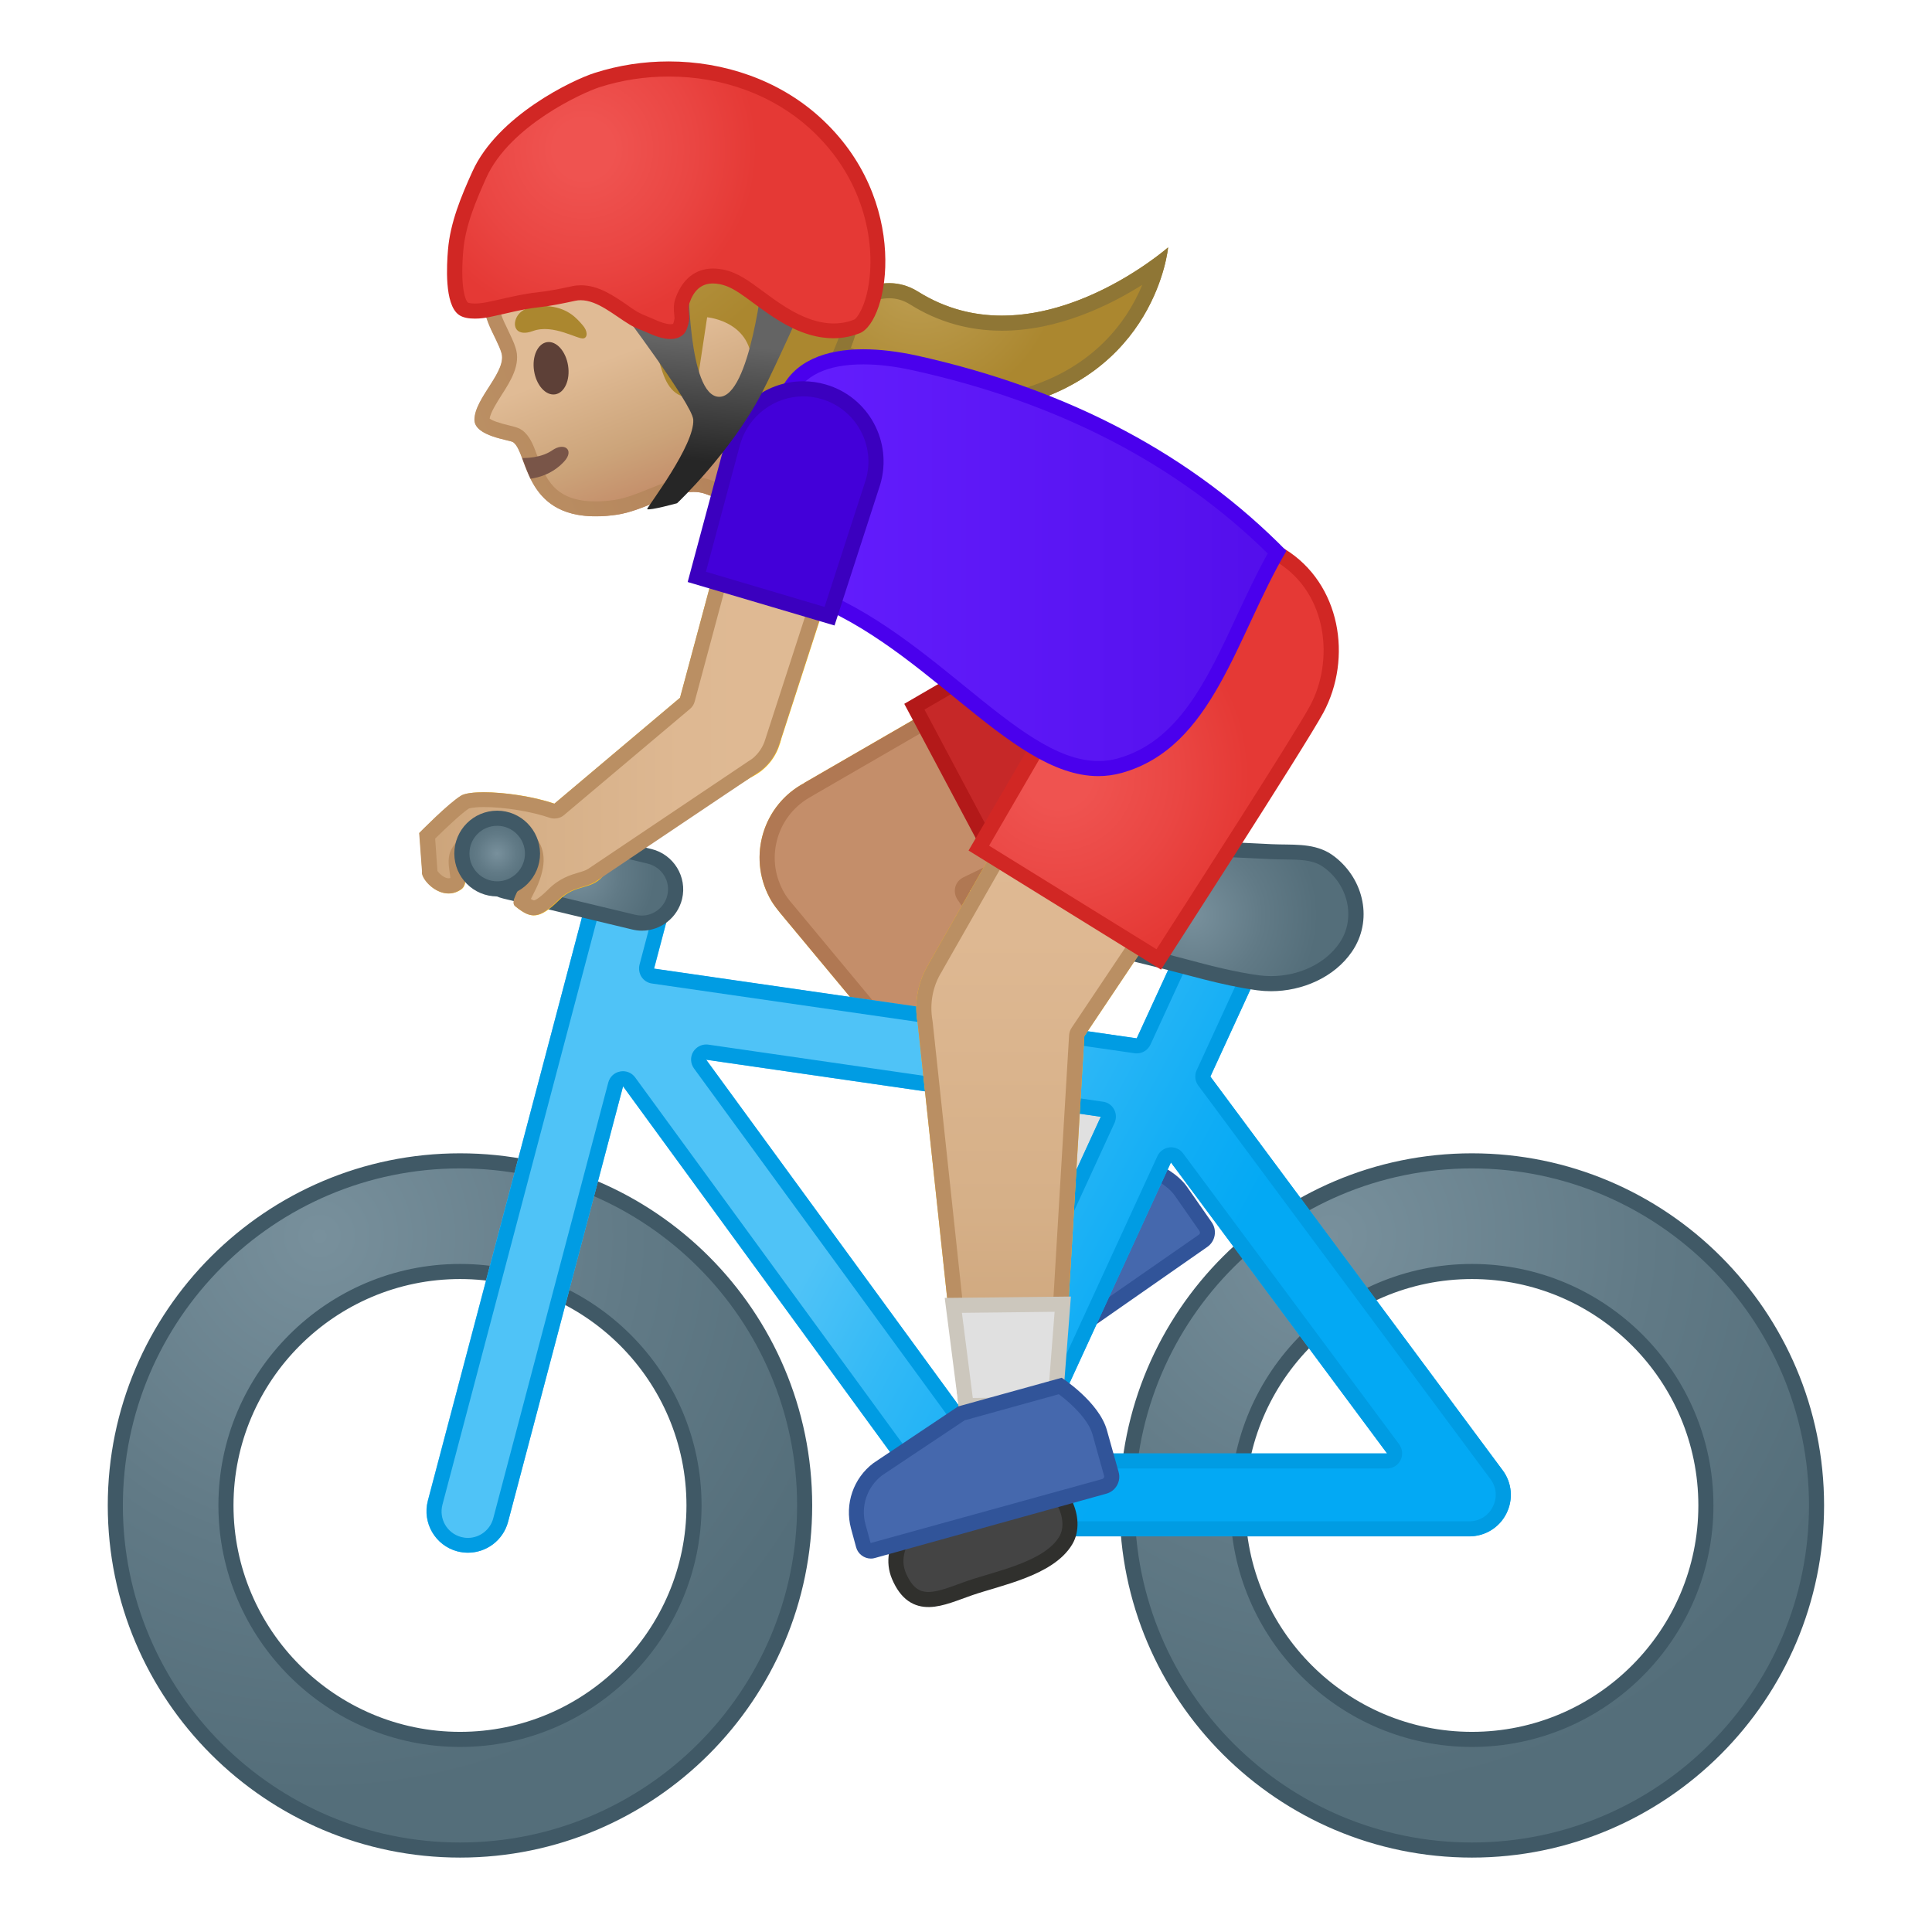
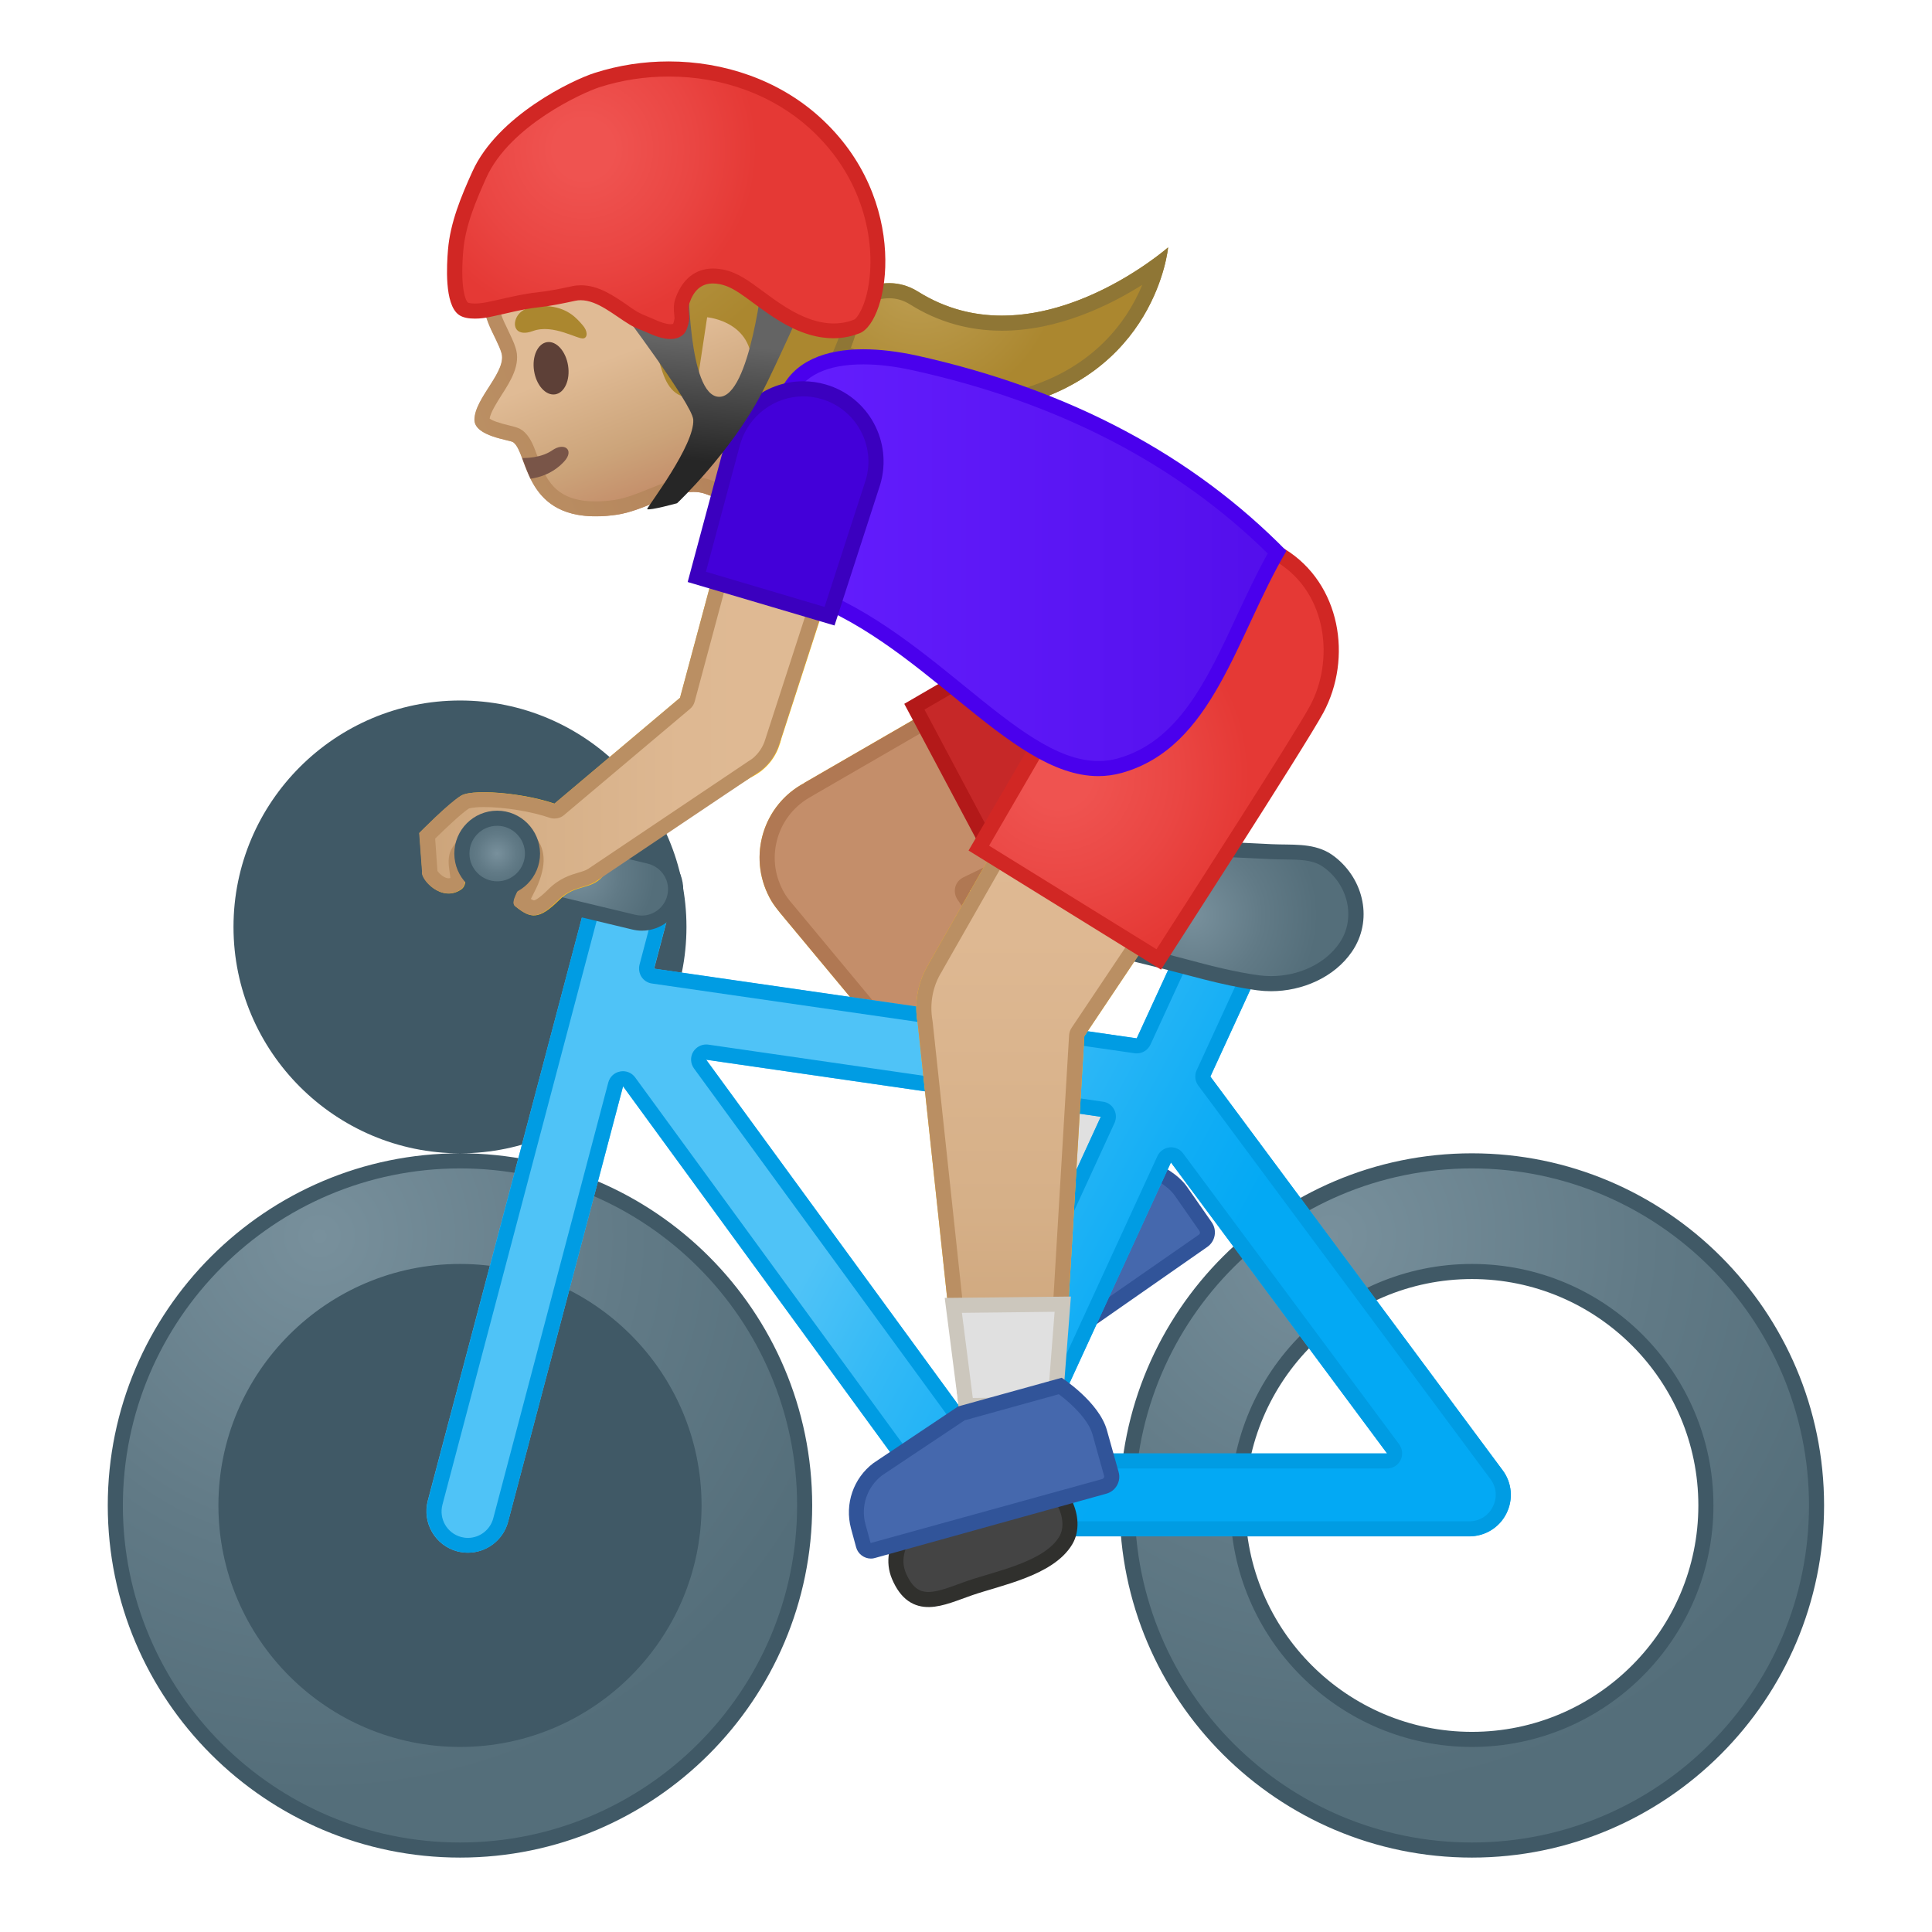
<svg xmlns="http://www.w3.org/2000/svg" xmlns:xlink="http://www.w3.org/1999/xlink" enable-background="new 0 0 128 128" viewBox="0 0 128 128">
  <defs>
    <rect id="ai" x="4" y="4" width="120" height="120" />
  </defs>
  <clipPath id="a">
    <use xlink:href="#ai" />
  </clipPath>
  <g clip-path="url(#a)">
    <path d="m66.37 91.4c-0.17 0-0.33-0.08-0.43-0.23l-0.73-1.06c-0.83-1.21-0.84-2.79-0.02-4.01l3.99-5.31 5.59-3.88c0.66 0.19 2.66 0.85 3.48 2.03l1.63 2.35c0.21 0.3 0.14 0.72-0.17 0.93l-13.05 9.1c-0.08 0.05-0.18 0.08-0.29 0.08z" fill="#4568AD" />
    <path d="m74.86 77.45c0.88 0.27 2.37 0.89 2.98 1.77l1.63 2.34c0.03 0.05 0.03 0.1 0.03 0.13-0.01 0.03-0.02 0.08-0.07 0.11l-13.08 9.09-0.73-1.06c-0.71-1.04-0.72-2.38-0.03-3.43l3.94-5.25 5.33-3.7m-0.19-1.09-5.85 4.06-4.06 5.4c-0.93 1.39-0.92 3.2 0.03 4.57l0.73 1.06c0.2 0.29 0.52 0.44 0.84 0.44 0.2 0 0.4-0.06 0.58-0.18l13.05-9.1c0.53-0.37 0.66-1.1 0.29-1.63l-1.63-2.34c-1.1-1.59-3.98-2.28-3.98-2.28z" fill="#315499" />
  </g>
  <g clip-path="url(#a)">
    <radialGradient id="n" cx="-55.768" cy="240.8" r="9.227" gradientTransform="matrix(.896 -.445 .445 .896 3.734 -222.66)" gradientUnits="userSpaceOnUse">
      <stop stop-color="#BFA055" offset="0" />
      <stop stop-color="#AB872F" offset="1" />
    </radialGradient>
    <path d="m56.73 24.3c-0.94-0.63-2.57-0.22-2.07-2.6 0.26-1.24 3.29-4.18 6.18-2.37 7.7 4.83 16.55-2.94 16.55-2.94s-0.78 8.61-10.75 10.67c-4.81 0.99-8.53-1.83-9.91-2.76z" fill="url(#n)" />
    <path d="m75.68 18.87c-1.03 2.48-3.48 6.03-9.24 7.21-0.6 0.12-1.22 0.19-1.83 0.19-3.23 0-5.8-1.76-7.04-2.6l-0.28-0.19c-0.37-0.25-0.76-0.37-1.1-0.48-0.7-0.22-0.73-0.23-0.55-1.09 0.09-0.45 1.51-2.15 3.27-2.15 0.49 0 0.96 0.14 1.4 0.42 1.84 1.15 3.88 1.73 6.07 1.73 3.73 0 7.14-1.68 9.3-3.04m1.71-2.48s-5.15 4.52-11.01 4.52c-1.82 0-3.71-0.44-5.54-1.58-0.65-0.41-1.3-0.57-1.93-0.57-2.17 0-4.05 1.99-4.25 2.95-0.5 2.39 1.14 1.98 2.07 2.6 1.18 0.79 4.07 2.96 7.88 2.96 0.65 0 1.33-0.06 2.03-0.21 9.97-2.06 10.75-10.67 10.75-10.67z" fill="#8F7635" />
    <linearGradient id="d" x1="23.172" x2="23.172" y1="268.28" y2="289.45" gradientTransform="matrix(.936 -.352 .352 .936 -76.125 -231.57)" gradientUnits="userSpaceOnUse">
      <stop stop-color="#E0BB95" offset=".55" />
      <stop stop-color="#CCA47A" offset=".83" />
      <stop stop-color="#C48E6A" offset="1" />
    </linearGradient>
    <path d="m52.17 7.84c-3.42-3.38-9.33-3.49-13.82-1.77-5.03 1.92-7.06 6.24-6.83 11.14 0.08 1.78 0.49 3.48 1.03 4.64 0.07 0.14 0.57 1.14 0.66 1.47 0.46 1.24-1.76 3.02-1.77 4.49 0 1.11 2.36 1.33 2.57 1.49 1.07 0.78 0.62 5.65 6.8 4.81 2.16-0.29 4.25-2.03 5.98-1.37 1.86 0.71 5.61 1.47 5.61 1.47l3.93-5.05s-2.02-4.12-0.6-6.36c2.8-4.45-0.71-12.14-3.56-14.96z" fill="url(#d)" />
    <linearGradient id="c" x1="30.589" x2="56.557" y1="25.7" y2="15.932" gradientUnits="userSpaceOnUse">
      <stop stop-color="#BA8F63" offset="0" />
      <stop stop-color="#B07853" offset=".998" />
    </linearGradient>
    <path d="m44.24 5.98c2.98 0 5.54 0.91 7.22 2.58 2.62 2.59 5.91 9.77 3.41 13.71-1.37 2.17-0.27 5.41 0.29 6.76l-3.18 4.08c-1.12-0.24-3.52-0.79-4.85-1.29-0.37-0.14-0.77-0.21-1.19-0.21-1.02 0-2.03 0.41-3 0.8-0.76 0.31-1.54 0.62-2.27 0.72-0.43 0.06-0.83 0.09-1.2 0.09-2.75 0-3.32-1.53-3.87-3.01-0.26-0.71-0.49-1.33-1.01-1.71-0.21-0.15-0.43-0.21-0.8-0.3-0.72-0.17-1.18-0.33-1.35-0.47 0.06-0.4 0.46-1.03 0.78-1.54 0.62-0.96 1.31-2.06 0.93-3.17-0.09-0.31-0.32-0.79-0.64-1.46l-0.06-0.12c-0.51-1.09-0.86-2.69-0.93-4.26-0.14-2.88 0.48-8 6.18-10.18 1.76-0.67 3.67-1.02 5.54-1.02m0-1c-2.03 0-4.08 0.4-5.9 1.09-5.03 1.92-7.06 6.24-6.83 11.14 0.08 1.78 0.49 3.48 1.03 4.64 0.06 0.14 0.57 1.14 0.66 1.47 0.46 1.24-1.76 3.02-1.77 4.49 0 1.11 2.36 1.33 2.57 1.49 0.98 0.72 0.68 4.91 5.47 4.91 0.41 0 0.85-0.03 1.33-0.1 1.82-0.25 3.59-1.52 5.14-1.52 0.29 0 0.57 0.04 0.84 0.15 1.86 0.71 5.61 1.47 5.61 1.47l3.93-5.05s-2.02-4.12-0.6-6.36c2.81-4.45-0.71-12.14-3.56-14.96-2.03-2.01-4.94-2.86-7.92-2.86z" fill="url(#c)" />
    <radialGradient id="b" cx="-16.937" cy="110.86" r="13.186" gradientTransform="matrix(1.02 -.195 .194 .981 35.74 -100.93)" gradientUnits="userSpaceOnUse">
      <stop stop-color="#BFA055" offset="0" />
      <stop stop-color="#AB872F" offset="1" />
    </radialGradient>
    <path d="m46.04 26.37 0.81-5.35s3.36 0.28 2.92 3.73c-0.31 2.43 1.47 4.91 2.57 5l0.64 0.11c0.66-3.64 4.88-5.27 4.41-14.55-0.4-8.04-7.94-11.63-14.66-10.91-6.44 0.69-13.12 5.84-11.45 14.49 0.06 0.3 8.51-0.04 10.74 1.78 2.19 1.78 1.09 5.79 4.02 5.7z" fill="url(#b)" />
    <defs>
      <path id="ar" d="m51.43 20.09 0.86 8.61-0.45 0.88s0.35 0.17 0.51 0.18l0.64 0.11c0.66-3.64 4.88-5.27 4.41-14.55-0.41-8.05-7.95-11.64-14.67-10.92-6.44 0.69-13.18 6.16-11.48 14.52 0.01 0.06 1.01 0.08 1.01 0.08l-0.16-1.38 9.88-0.1 9.45 2.57z" />
    </defs>
    <clipPath id="ap">
      <use xlink:href="#ar" />
    </clipPath>
    <g clip-path="url(#ap)">
      <path d="m44.42 5.31c5.53 0 11.63 3.15 11.98 10.06 0.29 5.84-1.29 8.37-2.69 10.6-0.56 0.89-1.09 1.74-1.43 2.71-0.59-0.4-1.73-2.05-1.51-3.8 0.17-1.32-0.1-2.42-0.8-3.29-1.11-1.37-2.83-1.55-3.03-1.56l-0.94-0.08-0.14 0.92-0.64 4.22c-0.22-0.26-0.4-0.76-0.65-1.66-0.32-1.15-0.73-2.57-1.92-3.54-1.69-1.38-5.62-1.66-9.51-1.83-0.35-0.02-0.73-0.03-1.04-0.05-0.41-2.89 0.22-5.55 1.83-7.74 1.97-2.67 5.3-4.49 8.89-4.88 0.53-0.05 1.07-0.08 1.6-0.08m0-1c-0.57 0-1.13 0.03-1.69 0.09-6.44 0.69-13.15 5.94-11.48 14.49 0.06 0.3 8.54-0.04 10.77 1.78 2.17 1.77 1.12 5.7 3.93 5.7h0.09l0.81-5.35s3.36 0.28 2.92 3.73c-0.31 2.43 1.47 4.91 2.57 5l0.64 0.11c0.66-3.64 4.88-5.27 4.41-14.55-0.36-7.37-6.73-11-12.97-11z" fill="#8F7635" />
    </g>
    <path d="m36.97 28.31-2.27 0.85s0.46 1.03 0.69 1.44c1.22 2.23 3.35 4.42 7.49 3.29 0.38-0.1-3.12-4.93-3.12-4.93l-2.79-0.65z" fill="none" />
    <defs>
      <path id="ao" d="m52.17 7.84c-3.42-3.38-9.33-3.49-13.82-1.77-6.21 2.37-8.14 7.94-6.58 14.21 0 0 0.94 2.55 1.24 3.65 0.79 2.13-1.14 2.04-1.26 3.77-0.11 1.63 2.05 1.45 2.26 1.6 1.07 0.78 0.62 5.65 6.8 4.81 2.16-0.29 3.9-0.76 4.98-0.12l3.54 2.88 5.74-2.14s-3.48-5.39 0.65-11.94c2.81-4.44-0.7-12.13-3.55-14.95z" />
    </defs>
    <clipPath id="an">
      <use xlink:href="#ao" />
    </clipPath>
    <g clip-path="url(#an)">
      <path d="m30.6 30.27c1.75 1.63 5.06 2.22 6.8 0.28 0.66-0.74-0.01-1.28-0.82-0.71-1.32 0.91-4.01 0.51-5.11-0.52-0.72-0.68-1.59 0.28-0.87 0.95z" fill="#795548" />
    </g>
    <ellipse transform="matrix(.988 -.155 .155 .988 -3.342 5.96)" cx="36.51" cy="24.39" rx="1.14" ry="1.75" fill="#5D4037" />
    <path d="m35.31 21.93c-1.09 0.4-1.4-0.31-1.07-0.93 0.24-0.45 0.89-0.86 2.2-0.7 1.24 0.15 1.79 0.82 2.15 1.23 0.36 0.4 0.35 0.83 0.07 0.89-0.38 0.08-2.01-0.98-3.35-0.49z" fill="#AB872F" />
    <linearGradient id="aj" x1="100.44" x2="34.451" y1="37.216" y2="85.762" gradientUnits="userSpaceOnUse">
      <stop stop-color="#FFB300" offset=".195" />
      <stop stop-color="#FFCA28" offset=".691" />
    </linearGradient>
    <path d="m83.56 49.63-6.21-11.68-24.05 13.91v0.01c-2.74 1.45-3.77 4.85-2.32 7.59 0.15 0.29 0.33 0.55 0.53 0.8l0.04 0.05c0.05 0.06 0.1 0.12 0.15 0.19l16.86 20.27 7.08-5.21-11.38-16.54 19.3-9.39z" fill="url(#aj)" />
    <ellipse transform="matrix(.883 -.469 .469 .883 -11.14 42.888)" cx="80.46" cy="43.79" rx="6.61" ry="6.61" fill="#FBC11B" />
    <path d="m51.94 60c-0.01-0.01-0.02-0.03-0.03-0.05-0.19-0.25-0.35-0.49-0.48-0.73-1.32-2.49-0.37-5.59 2.11-6.91 0.03-0.02 0.06-0.03 0.08-0.05l23.53-13.61 5.72 10.76-18.84 9.16c-0.13 0.06-0.23 0.18-0.26 0.32-0.04 0.14-0.01 0.29 0.07 0.41l11.11 16.15-6.31 4.64-16.7-20.09z" fill="#C48E6A" />
    <path d="m76.96 39.34 5.23 9.85-18.37 8.94c-0.26 0.13-0.46 0.36-0.53 0.64s-0.02 0.58 0.14 0.82l10.83 15.75-5.54 4.07-16.26-19.57c-0.04-0.05-0.08-0.09-0.13-0.15-0.01-0.01-0.02-0.03-0.03-0.04-0.18-0.23-0.32-0.44-0.43-0.66-0.58-1.09-0.7-2.33-0.34-3.51s1.16-2.14 2.24-2.72c0.04-0.02 0.09-0.05 0.13-0.08l23.06-13.34m0.39-1.39-24.05 13.91v0.01c-2.74 1.45-3.77 4.85-2.32 7.59 0.15 0.29 0.33 0.55 0.53 0.8l0.04 0.05c0.05 0.06 0.1 0.12 0.15 0.19l16.86 20.27 7.08-5.21-11.38-16.54 19.3-9.39-6.21-11.68z" fill="#B07853" />
    <path d="m60.58 46.83 16.49-9.58c0.02-0.01 0.03-0.01 0.05-0.02 1.06-0.56 2.26-0.86 3.45-0.86 2.73 0 5.23 1.5 6.51 3.91 0.92 1.74 1.12 3.73 0.54 5.61s-1.85 3.43-3.59 4.35l-16.87 8.97-6.58-12.38z" fill="#C62828" />
    <path d="m80.57 36.86c2.55 0 4.87 1.4 6.07 3.64 0.86 1.62 1.04 3.48 0.5 5.23s-1.72 3.19-3.34 4.05l-16.43 8.74-6.12-11.51 16.04-9.32 0.06-0.03c0.99-0.52 2.1-0.8 3.22-0.8m0-1c-1.25 0-2.51 0.3-3.69 0.92v-0.01l-16.97 9.86 7.04 13.24 17.31-9.21c3.84-2.04 5.29-6.8 3.25-10.64-1.4-2.64-4.13-4.16-6.94-4.16z" fill="#B31919" />
    <polygon points="71.3 69.26 63.66 74.88 68.56 80.77 75.64 75.56" fill="#E0E0E0" stroke="#CCC7BD" stroke-linecap="round" stroke-linejoin="round" stroke-miterlimit="10" />
    <radialGradient id="ah" cx="88.215" cy="81.89" r="37.047" gradientUnits="userSpaceOnUse">
      <stop stop-color="#78909C" offset="0" />
      <stop stop-color="#617A86" offset=".562" />
      <stop stop-color="#546E7A" offset="1" />
    </radialGradient>
    <path d="m97.52 122.57c-12.59 0-22.84-10.24-22.84-22.83s10.25-22.83 22.84-22.83 22.83 10.24 22.83 22.83-10.24 22.83-22.83 22.83zm0-38.33c-8.55 0-15.51 6.95-15.51 15.5s6.96 15.5 15.51 15.5c8.54 0 15.5-6.95 15.5-15.5s-6.95-15.5-15.5-15.5z" fill="url(#ah)" />
    <path d="m97.52 77.41c12.31 0 22.33 10.02 22.33 22.33s-10.02 22.33-22.33 22.33c-12.32 0-22.34-10.02-22.34-22.33 0.01-12.32 10.03-22.33 22.34-22.33m0 38.33c8.82 0 16-7.18 16-16s-7.18-16-16-16c-8.83 0-16.01 7.18-16.01 16 0.01 8.82 7.19 16 16.01 16m0-39.33c-12.87 0-23.34 10.47-23.34 23.33 0 12.87 10.47 23.33 23.34 23.33 12.86 0 23.33-10.47 23.33-23.33 0-12.87-10.46-23.33-23.33-23.33zm0 38.33c-8.26 0-15.01-6.73-15.01-15s6.74-15 15.01-15 15 6.73 15 15-6.73 15-15 15z" fill="#405966" />
    <radialGradient id="ag" cx="21.175" cy="81.89" r="37.047" gradientUnits="userSpaceOnUse">
      <stop stop-color="#78909C" offset="0" />
      <stop stop-color="#617A86" offset=".562" />
      <stop stop-color="#546E7A" offset="1" />
    </radialGradient>
    <path d="m30.48 122.57c-12.59 0-22.84-10.24-22.84-22.83s10.25-22.83 22.84-22.83 22.83 10.24 22.83 22.83-10.24 22.83-22.83 22.83zm0-38.33c-8.55 0-15.51 6.95-15.51 15.5s6.96 15.5 15.51 15.5c8.54 0 15.5-6.95 15.5-15.5s-6.95-15.5-15.5-15.5z" fill="url(#ag)" />
-     <path d="m30.48 77.41c12.31 0 22.33 10.02 22.33 22.33s-10.02 22.33-22.33 22.33c-12.32 0-22.34-10.02-22.34-22.33 0.01-12.32 10.03-22.33 22.34-22.33m0 38.33c8.82 0 16-7.18 16-16s-7.18-16-16-16c-8.83 0-16.01 7.18-16.01 16 0.01 8.82 7.19 16 16.01 16m0-39.33c-12.87 0-23.34 10.47-23.34 23.33 0 12.87 10.47 23.33 23.34 23.33 12.86 0 23.33-10.47 23.33-23.33 0-12.87-10.46-23.33-23.33-23.33zm0 38.33c-8.26 0-15.01-6.73-15.01-15s6.74-15 15.01-15 15 6.73 15 15-6.73 15-15 15z" fill="#405966" />
+     <path d="m30.48 77.41c12.31 0 22.33 10.02 22.33 22.33s-10.02 22.33-22.33 22.33c-12.32 0-22.34-10.02-22.34-22.33 0.01-12.32 10.03-22.33 22.34-22.33m0 38.33c8.82 0 16-7.18 16-16s-7.18-16-16-16c-8.83 0-16.01 7.18-16.01 16 0.01 8.82 7.19 16 16.01 16m0-39.33c-12.87 0-23.34 10.47-23.34 23.33 0 12.87 10.47 23.33 23.34 23.33 12.86 0 23.33-10.47 23.33-23.33 0-12.87-10.46-23.33-23.33-23.33zc-8.26 0-15.01-6.73-15.01-15s6.74-15 15.01-15 15 6.73 15 15-6.73 15-15 15z" fill="#405966" />
    <linearGradient id="af" x1="53.027" x2="88.271" y1="66.011" y2="85.007" gradientUnits="userSpaceOnUse">
      <stop stop-color="#4FC3F7" offset=".224" />
      <stop stop-color="#32B9F6" offset=".416" />
      <stop stop-color="#10ADF5" offset=".682" />
      <stop stop-color="#03A9F4" offset=".826" />
    </linearGradient>
    <path d="m77.15 74.57c-0.13 0-0.26-0.01-0.4-0.03l-36.42-5.26c-1.5-0.22-2.54-1.6-2.32-3.1s1.64-2.55 3.11-2.32l36.42 5.26c1.5 0.22 2.54 1.61 2.32 3.11-0.2 1.36-1.37 2.34-2.71 2.34z" fill="url(#af)" />
    <linearGradient id="ad" x1="51.442" x2="86.692" y1="68.952" y2="87.952" gradientUnits="userSpaceOnUse">
      <stop stop-color="#4FC3F7" offset=".224" />
      <stop stop-color="#32B9F6" offset=".416" />
      <stop stop-color="#10ADF5" offset=".682" />
      <stop stop-color="#03A9F4" offset=".826" />
    </linearGradient>
    <path d="m64.44 101.78c-0.87 0-1.7-0.42-2.22-1.12l-23.71-32.48c-0.9-1.22-0.63-2.94 0.6-3.83 1.22-0.89 2.94-0.62 3.83 0.6l20.96 28.69 15.04-32.74c0.63-1.38 2.26-1.98 3.64-1.35s1.99 2.26 1.35 3.64l-17 36.99c-0.4 0.88-1.25 1.48-2.22 1.58-0.09 0.01-0.18 0.02-0.27 0.02z" fill="url(#ad)" />
    <linearGradient id="ac" x1="48.916" x2="84.166" y1="73.638" y2="92.638" gradientUnits="userSpaceOnUse">
      <stop stop-color="#4FC3F7" offset=".224" />
      <stop stop-color="#32B9F6" offset=".416" />
      <stop stop-color="#10ADF5" offset=".682" />
      <stop stop-color="#03A9F4" offset=".826" />
    </linearGradient>
    <path d="m97.35 101.78h-32.91c-1.51 0-2.74-1.23-2.74-2.74s1.23-2.74 2.74-2.74h27.46l-16.96-22.83c-0.9-1.22-0.65-2.94 0.57-3.84s2.94-0.65 3.84 0.57l20.2 27.2c0.62 0.83 0.72 1.94 0.25 2.87-0.46 0.92-1.41 1.51-2.45 1.51z" fill="url(#ac)" />
    <linearGradient id="ab" x1="43.529" x2="78.779" y1="83.632" y2="102.63" gradientUnits="userSpaceOnUse">
      <stop stop-color="#4FC3F7" offset=".224" />
      <stop stop-color="#32B9F6" offset=".416" />
      <stop stop-color="#10ADF5" offset=".682" />
      <stop stop-color="#03A9F4" offset=".826" />
    </linearGradient>
    <path d="m31 102.87c-0.24 0-0.47-0.03-0.71-0.09-1.46-0.39-2.33-1.89-1.95-3.35l10.76-40.71c0.4-1.46 1.9-2.34 3.35-1.95 1.47 0.39 2.35 1.89 1.96 3.35l-10.75 40.71c-0.33 1.23-1.45 2.04-2.66 2.04z" fill="url(#ab)" />
    <path d="m41.75 57.67c0.15 0 0.3 0.02 0.44 0.06 0.45 0.12 0.83 0.41 1.07 0.81 0.23 0.4 0.3 0.87 0.18 1.32l-1.07 4.05c-0.07 0.28-0.02 0.57 0.13 0.81 0.16 0.24 0.41 0.4 0.69 0.44l31.98 4.62c0.05 0.01 0.1 0.01 0.14 0.01 0.39 0 0.74-0.22 0.91-0.58l3.63-7.89c0.28-0.62 0.9-1.01 1.59-1.01 0.25 0 0.49 0.05 0.72 0.16 0.43 0.2 0.75 0.54 0.91 0.98s0.14 0.91-0.05 1.33l-3.74 8.13c-0.15 0.33-0.11 0.72 0.11 1.01l19.36 26.08c0.4 0.53 0.46 1.23 0.15 1.83-0.29 0.59-0.89 0.96-1.55 0.96h-32.91c-0.12 0-0.24-0.02-0.38-0.05-0.03-0.01-0.07-0.02-0.11-0.03-0.11-0.03-0.19-0.06-0.26-0.09-0.03-0.01-0.05-0.03-0.11-0.06-0.07-0.04-0.14-0.08-0.2-0.13-0.04-0.03-0.08-0.06-0.11-0.09-0.06-0.05-0.1-0.11-0.15-0.17-0.03-0.04-0.07-0.08-0.11-0.12l-20.93-28.67c-0.19-0.26-0.49-0.41-0.81-0.41-0.06 0-0.12 0.01-0.19 0.02-0.38 0.07-0.68 0.35-0.78 0.73l-7.62 28.87c-0.2 0.76-0.89 1.3-1.68 1.3-0.16 0-0.3-0.02-0.45-0.06-0.93-0.25-1.48-1.2-1.24-2.13l10.75-40.7c0.21-0.79 0.9-1.33 1.69-1.33m22.15 36.97c0.03 0 0.07 0 0.1-0.01 0.35-0.04 0.66-0.26 0.81-0.58l9.03-19.65c0.13-0.29 0.12-0.62-0.03-0.9s-0.42-0.47-0.74-0.51l-26.14-3.78c-0.05-0.01-0.1-0.01-0.14-0.01-0.35 0-0.67 0.18-0.86 0.48-0.21 0.34-0.19 0.78 0.05 1.11l17.11 23.43c0.19 0.27 0.49 0.42 0.81 0.42m4.82 2.65h23.18c0.38 0 0.72-0.21 0.89-0.55s0.13-0.74-0.09-1.05l-14.32-19.28c-0.19-0.26-0.49-0.4-0.8-0.4-0.03 0-0.07 0-0.1 0.01-0.35 0.04-0.66 0.26-0.8 0.58l-8.86 19.28c-0.14 0.31-0.12 0.67 0.07 0.96 0.17 0.28 0.49 0.45 0.83 0.45m-26.97-40.62c-1.21 0-2.32 0.81-2.65 2.04l-10.75 40.72c-0.38 1.46 0.49 2.96 1.95 3.35 0.24 0.06 0.47 0.09 0.71 0.09 1.21 0 2.32-0.81 2.65-2.04l7.62-28.86 20.95 28.69c0.04 0.05 0.09 0.09 0.13 0.14 0.08 0.09 0.15 0.18 0.24 0.26l0.18 0.15c0.1 0.08 0.2 0.15 0.31 0.21 0.06 0.03 0.12 0.07 0.18 0.1 0.13 0.06 0.27 0.11 0.4 0.15 0.05 0.02 0.1 0.04 0.16 0.05 0.19 0.04 0.4 0.07 0.6 0.07h32.92c1.04 0 1.99-0.58 2.45-1.51 0.47-0.92 0.38-2.04-0.25-2.87l-19.36-26.09 3.74-8.13c0.64-1.38 0.03-3.01-1.35-3.64-0.37-0.17-0.76-0.25-1.14-0.25-1.04 0-2.04 0.59-2.5 1.6l-3.63 7.89-31.98-4.62 1.07-4.05c0.39-1.46-0.48-2.96-1.96-3.35-0.23-0.07-0.46-0.1-0.69-0.1zm22.15 36.97-17.11-23.43 26.14 3.78-9.03 19.65zm4.82 2.65 8.86-19.28 14.32 19.28h-23.18z" fill="#009CE3" />
    <path d="m62.21 99.76c-1.67 0.74-3.47 2.72-2.65 4.66 1.03 2.41 2.77 1.46 4.67 0.8s5.26-1.28 6.38-3.16c0.83-1.39-0.31-3.72-1.9-3.98-0.96-0.16-5.6 1.28-6.5 1.68z" clip-rule="evenodd" fill="#444" fill-rule="evenodd" stroke="#30302D" stroke-linecap="round" stroke-linejoin="round" stroke-miterlimit="10" />
    <radialGradient id="aa" cx="38.248" cy="57.884" r="5.154" gradientUnits="userSpaceOnUse">
      <stop stop-color="#78909C" offset="0" />
      <stop stop-color="#617A86" offset=".562" />
      <stop stop-color="#546E7A" offset="1" />
    </radialGradient>
    <path d="m42.52 61.15c-0.18 0-0.35-0.02-0.52-0.06l-8.54-2.05c-0.58-0.14-1.08-0.5-1.39-1.01s-0.41-1.11-0.27-1.7c0.24-1.01 1.14-1.72 2.19-1.72 0.17 0 0.35 0.02 0.52 0.06l8.54 2.05c1.2 0.29 1.95 1.5 1.66 2.71-0.25 1.01-1.15 1.72-2.19 1.72z" fill="url(#aa)" />
    <path d="m33.98 55.12c0.14 0 0.27 0.02 0.4 0.05l8.54 2.05c0.94 0.23 1.52 1.17 1.29 2.1-0.19 0.79-0.89 1.34-1.7 1.34-0.14 0-0.27-0.02-0.41-0.05l-8.54-2.05c-0.45-0.11-0.84-0.39-1.08-0.78-0.24-0.4-0.32-0.87-0.21-1.32 0.2-0.79 0.9-1.34 1.71-1.34m0-1c-1.24 0-2.37 0.84-2.67 2.1-0.35 1.48 0.55 2.96 2.03 3.31l8.54 2.05c0.21 0.05 0.42 0.08 0.64 0.08 1.24 0 2.36-0.84 2.67-2.1 0.35-1.47-0.56-2.95-2.03-3.31l-8.54-2.05c-0.21-0.06-0.43-0.08-0.64-0.08z" fill="#405966" />
    <radialGradient id="z" cx="79.013" cy="60.619" r="8.311" gradientUnits="userSpaceOnUse">
      <stop stop-color="#78909C" offset="0" />
      <stop stop-color="#617A86" offset=".562" />
      <stop stop-color="#546E7A" offset="1" />
    </radialGradient>
    <path d="m84.22 65.17c-0.28 0-0.56-0.02-0.84-0.06-1.67-0.23-3.35-0.67-4.97-1.1-0.67-0.18-1.33-0.35-2-0.51l-0.32-0.08c-1.98-0.48-4.04-0.98-5.84-1.96-1.81-0.98-2.4-2-1.91-3.29 0.46-1.2 1.71-2.11 2.9-2.11h0.14c0.78 0.04 1.57 0.05 2.35 0.05 0.51 0 1.03 0 1.54-0.01s1.03-0.01 1.54-0.01c1.03 0 1.86 0.02 2.6 0.07 1.57 0.1 3.15 0.17 4.72 0.25h0.12c0.29 0.01 0.57 0.02 0.86 0.02 0.97 0.01 1.89 0.02 2.68 0.47 0.1 0.06 0.23 0.14 0.34 0.23 1.79 1.39 2.24 3.85 1.03 5.61-1 1.51-2.9 2.43-4.94 2.43z" clip-rule="evenodd" fill="url(#z)" fill-rule="evenodd" />
    <path d="m71.24 56.57h0.11c0.69 0.04 1.44 0.05 2.37 0.05 0.52 0 1.04-0.01 1.55-0.01 0.51-0.01 1.03-0.01 1.54-0.01 1.02 0 1.84 0.02 2.58 0.07 1.54 0.1 3.12 0.17 4.63 0.24l0.2 0.01c0.29 0.01 0.59 0.02 0.88 0.02 0.94 0.01 1.76 0.02 2.4 0.39 0.1 0.06 0.21 0.13 0.32 0.22 1.57 1.22 1.98 3.39 0.92 4.93-0.92 1.35-2.66 2.19-4.54 2.19-0.26 0-0.52-0.02-0.77-0.05-1.64-0.22-3.31-0.66-4.92-1.09-0.67-0.18-1.34-0.35-2.01-0.52l-0.32-0.08c-1.95-0.47-3.97-0.96-5.71-1.91-1.97-1.06-1.97-1.91-1.68-2.67 0.41-1.01 1.46-1.78 2.45-1.78m0-1c-1.47 0-2.86 1.11-3.37 2.43-0.72 1.87 0.55 3.05 2.14 3.91 1.95 1.06 4.14 1.56 6.27 2.08 2.32 0.56 4.64 1.3 7.02 1.62 0.3 0.04 0.6 0.06 0.91 0.06 2.06 0 4.19-0.91 5.36-2.62 1.4-2.04 0.82-4.76-1.13-6.28-0.13-0.1-0.27-0.2-0.41-0.28-1.15-0.65-2.44-0.5-3.76-0.56-1.6-0.08-3.22-0.15-4.82-0.25-0.88-0.06-1.76-0.07-2.64-0.07-1.03 0-2.07 0.02-3.09 0.02-0.78 0-1.55-0.01-2.32-0.05-0.04-0.01-0.1-0.01-0.16-0.01z" fill="#405966" />
    <linearGradient id="y" x1="102.02" x2="36.192" y1="3.217" y2="140.87" gradientUnits="userSpaceOnUse">
      <stop stop-color="#FFB300" offset=".195" />
      <stop stop-color="#FFCA28" offset=".691" />
    </linearGradient>
    <path d="m86.54 46.67-11.24-6.96-13.77 24.14h0.01c-0.76 1.23-0.98 2.63-0.74 3.95l2.77 25.84 6.79-0.09 1.48-24.9 14.7-21.98z" fill="url(#y)" />
    <ellipse transform="matrix(.526 -.85 .85 .526 1.61 89.267)" cx="80.92" cy="43.19" rx="6.61" ry="6.61" fill="#FBC11B" />
    <linearGradient id="x" x1="73.523" x2="73.523" y1="93.128" y2="40.407" gradientUnits="userSpaceOnUse">
      <stop stop-color="#CCA47A" offset=".002" />
      <stop stop-color="#D6B088" offset=".258" />
      <stop stop-color="#DEB892" offset=".59" />
      <stop stop-color="#E0BB95" offset="1" />
    </linearGradient>
    <path d="m61.29 67.74c-0.23-1.28 0.01-2.56 0.67-3.63 0.02-0.03 0.03-0.06 0.04-0.09l13.47-23.61 10.36 6.41-14.42 21.55c-0.05 0.07-0.08 0.16-0.08 0.25l-1.45 24.44-5.87 0.07-2.72-25.39z" fill="url(#x)" />
    <path d="m75.66 41.1 9.48 5.87-14.14 21.12c-0.1 0.15-0.16 0.32-0.17 0.5l-1.43 23.97-4.94 0.06-2.67-24.93c0-0.02-0.01-0.05-0.01-0.07-0.2-1.13 0.01-2.28 0.61-3.24 0.03-0.04 0.05-0.09 0.07-0.13l13.2-23.15m-0.36-1.39-13.77 24.14h0.01c-0.76 1.23-0.98 2.63-0.74 3.95l2.77 25.84 6.79-0.09 1.48-24.9 14.72-21.98-11.26-6.96z" fill="#BA8F63" />
    <polygon points="63.15 86.49 70.41 86.41 69.88 93.05 64 93.13" fill="#E0E0E0" />
    <path d="m69.87 86.91-0.44 5.65-4.98 0.06-0.72-5.64 6.14-0.07m1.08-1.01zl-8.36 0.09 0.98 7.64 6.79-0.09 0.59-7.64z" fill="#CCC7BD" />
    <radialGradient id="w" cx="70.138" cy="51.316" r="12.797" gradientUnits="userSpaceOnUse">
      <stop stop-color="#EF5350" offset=".169" />
      <stop stop-color="#EA4643" offset=".621" />
      <stop stop-color="#E53935" offset=".987" />
    </radialGradient>
    <path d="m64.85 56.19 9.84-16.93c0.01-0.02 0.02-0.03 0.04-0.05 1.35-2.18 3.7-3.49 6.27-3.49 1.36 0 2.7 0.38 3.87 1.1 3.63 2.25 4.05 7.03 2.37 10.17-1.06 1.98-8.91 14.17-10.47 16.58l-11.92-7.38z" fill="url(#w)" />
    <path d="m81 36.21c1.27 0 2.52 0.36 3.61 1.03 3.38 2.09 3.77 6.56 2.19 9.51-1 1.87-8.16 12.99-10.18 16.14l-11.09-6.86 9.58-16.49c0.02-0.02 0.03-0.04 0.04-0.07 1.27-2.04 3.45-3.26 5.85-3.26m0-1c-2.63 0-5.21 1.32-6.7 3.73l-10.13 17.41 12.75 7.89s9.56-14.8 10.76-17.03c1.93-3.6 1.15-8.54-2.55-10.83-1.29-0.79-2.72-1.17-4.13-1.17z" fill="#D12724" />
    <path d="m57.7 102.75c-0.23 0-0.44-0.16-0.5-0.38l-0.34-1.25c-0.38-1.42 0.13-2.91 1.31-3.79l5.53-3.69 6.56-1.81c0.56 0.4 2.23 1.68 2.61 3.07l0.77 2.75c0.05 0.17 0.03 0.35-0.06 0.51s-0.23 0.27-0.4 0.32l-15.33 4.26c-0.06 0-0.11 0.01-0.15 0.01z" fill="#4568AD" />
    <path d="m70.15 92.37c0.74 0.55 1.94 1.63 2.23 2.66l0.77 2.75c0.02 0.06 0 0.1-0.02 0.13s-0.05 0.06-0.1 0.08l-15.35 4.24-0.34-1.24c-0.33-1.21 0.11-2.49 1.11-3.25l5.46-3.64 6.24-1.73m0.19-1.09-6.86 1.9-5.61 3.75c-1.33 1-1.92 2.71-1.49 4.33l0.34 1.25c0.12 0.45 0.54 0.75 0.98 0.75 0.09 0 0.18-0.01 0.27-0.04l15.33-4.26c0.62-0.17 0.99-0.82 0.81-1.44l-0.77-2.75c-0.51-1.88-3-3.49-3-3.49z" fill="#315499" />
    <linearGradient id="v" x1="49.292" x2="84.61" y1="37.28" y2="37.28" gradientUnits="userSpaceOnUse">
      <stop stop-color="#651FFF" offset="0" />
      <stop stop-color="#5914F2" offset=".705" />
      <stop stop-color="#530EEB" offset="1" />
    </linearGradient>
    <path d="m72.77 50.92c-2.95 0-5.87-2.38-9.26-5.14-3.11-2.53-6.62-5.39-10.74-6.7-1.28-0.41-2.32-1.39-2.93-2.78-0.73-1.68-0.74-3.68-0.01-5.22 0.78-1.63 1.55-3.29 2.29-4.93 0.74-1.67 2.45-2.52 5.07-2.52 1.02 0 2.16 0.13 3.37 0.4 9.8 2.15 17.89 6.37 24.05 12.55-0.83 1.45-1.54 2.99-2.24 4.48-2.04 4.37-3.96 8.49-8.19 9.67-0.46 0.13-0.94 0.19-1.41 0.19z" fill="url(#v)" />
    <path d="m57.2 24.14c0.99 0 2.08 0.13 3.26 0.39 9.56 2.1 17.47 6.18 23.53 12.14-0.76 1.36-1.42 2.79-2.07 4.18-1.98 4.26-3.86 8.28-7.87 9.4-0.42 0.12-0.84 0.17-1.28 0.17-2.77 0-5.63-2.33-8.95-5.03-3.14-2.55-6.7-5.45-10.9-6.78-1.14-0.36-2.07-1.25-2.62-2.5-0.67-1.53-0.67-3.41-0.02-4.8 0.79-1.65 1.56-3.31 2.3-4.95 0.65-1.48 2.21-2.22 4.62-2.22m0-1c-2.52 0-4.63 0.78-5.53 2.82-0.73 1.62-1.49 3.27-2.28 4.92-1.41 2.99-0.26 7.58 3.24 8.68 8.37 2.66 14.13 11.86 20.14 11.86 0.51 0 1.03-0.07 1.54-0.21 6.08-1.69 7.57-9.03 10.92-14.71-6.11-6.23-14.25-10.69-24.57-12.96-1.18-0.25-2.36-0.4-3.46-0.4z" fill="#4A00ED" />
    <polygon points="36.02 53.85 39.47 58.06 50.45 51.05 46.04 45.4" fill="#FBC11B" />
    <polygon points="51.66 49.27 44.79 47.23 49.68 29.01 57.48 31.32" fill="#FBC11B" />
    <ellipse transform="matrix(.284 -.959 .959 .284 -11.737 80.786)" cx="48.22" cy="48.25" rx="3.59" ry="3.59" fill="#FBC11B" />
    <ellipse transform="matrix(.284 -.959 .959 .284 9.444 72.974)" cx="53.58" cy="30.16" rx="4.06" ry="4.06" fill="#FBC11B" />
    <path d="m34.14 60.04c-0.36-0.3 0.35-1.18 0.66-2.04 0.43-1.2 0.21-1.76-0.55-2.39-0.4-0.33-2.43-0.17-2.43-0.17s-0.64 0.64-1.01 1.27c-0.32 0.53 0.41 1.78-0.27 2.23-1.31 0.88-2.69-0.73-2.56-1.19l-0.19-2.56s1.94-1.97 2.78-2.48c0.84-0.5 4.95-0.13 7 0.87 1.35 0.66 2.81 3.87 2.52 4.29-0.83 1.18-1.9 0.61-3.04 1.76-1.35 1.33-1.89 1.24-2.91 0.41z" fill="#FBC11B" />
    <linearGradient id="u" x1="28.297" x2="56.847" y1="44.893" y2="44.893" gradientUnits="userSpaceOnUse">
      <stop stop-color="#CCA47A" offset=".002" />
      <stop stop-color="#D6B088" offset=".258" />
      <stop stop-color="#DEB892" offset=".59" />
      <stop stop-color="#E0BB95" offset="1" />
    </linearGradient>
    <path d="m35.37 60.15c-0.2 0-0.44-0.12-0.82-0.42 0.05-0.16 0.2-0.45 0.3-0.66 0.15-0.29 0.3-0.6 0.42-0.91 0.48-1.31 0.28-2.13-0.7-2.95-0.19-0.16-0.54-0.32-1.7-0.32-0.57 0-1.09 0.04-1.09 0.04-0.12 0.01-0.23 0.06-0.31 0.15-0.03 0.03-0.68 0.69-1.09 1.36-0.23 0.38-0.16 0.83-0.1 1.27 0.05 0.32 0.1 0.71-0.02 0.8-0.17 0.12-0.35 0.17-0.54 0.17-0.64 0-1.22-0.68-1.26-0.9l-0.17-2.42c0.62-0.62 1.93-1.89 2.52-2.24 0.09-0.06 0.46-0.15 1.23-0.15 1.19 0 3.04 0.23 4.52 0.73 0.05 0.02 0.11 0.03 0.16 0.03 0.12 0 0.23-0.04 0.32-0.12l8.33-7.02c0.08-0.07 0.13-0.15 0.16-0.25l4.5-16.73 6.81 2.02-5.66 17.46c-0.18 0.62-0.54 1.15-1.04 1.55l-10.86 7.3c-0.23 0.16-0.5 0.24-0.81 0.33-0.51 0.15-1.15 0.34-1.79 0.98-0.61 0.63-1.01 0.9-1.31 0.9z" fill="url(#u)" />
    <path d="m50.38 30.26 5.83 1.73-5.51 17c-0.15 0.5-0.44 0.93-0.84 1.26l-10.87 7.3c-0.16 0.11-0.38 0.18-0.66 0.26-0.54 0.16-1.27 0.38-2 1.11s-0.95 0.73-0.96 0.73-0.06-0.01-0.2-0.09c0.04-0.09 0.09-0.18 0.13-0.26 0.15-0.29 0.32-0.62 0.44-0.96 0.55-1.51 0.29-2.55-0.85-3.5-0.37-0.31-0.96-0.44-2.02-0.44-0.59 0-1.11 0.04-1.13 0.04-0.24 0.02-0.46 0.12-0.63 0.29-0.07 0.07-0.73 0.75-1.16 1.46-0.32 0.53-0.23 1.12-0.16 1.6 0.02 0.11 0.04 0.27 0.05 0.38-0.05 0.01-0.08 0.02-0.11 0.02-0.3 0-0.63-0.31-0.75-0.49v-0.03l-0.15-2.11c0.74-0.73 1.8-1.72 2.23-1.99 0 0 0.24-0.1 1-0.1 1.35 0 3.14 0.29 4.36 0.71 0.11 0.04 0.22 0.05 0.32 0.05 0.23 0 0.46-0.08 0.64-0.24l8.33-7.02c0.16-0.13 0.27-0.31 0.32-0.51l4.35-16.2m-0.7-1.25-4.63 17.22-8.33 7.02c-1.43-0.49-3.34-0.76-4.68-0.76-0.69 0-1.24 0.07-1.49 0.22-0.84 0.5-2.78 2.48-2.78 2.48l0.19 2.56c-0.1 0.37 0.74 1.44 1.75 1.44 0.26 0 0.54-0.07 0.81-0.26 0.68-0.45-0.05-1.7 0.27-2.23 0.38-0.63 1.01-1.27 1.01-1.27s0.5-0.04 1.05-0.04c0.56 0 1.18 0.04 1.38 0.21 0.76 0.63 0.98 1.19 0.55 2.39-0.31 0.86-1.02 1.75-0.66 2.04 0.47 0.38 0.84 0.61 1.23 0.61 0.46 0 0.94-0.31 1.66-1.03 0.92-0.92 1.79-0.74 2.52-1.25l10.9-7.32c0.56-0.44 0.99-1.05 1.21-1.78l5.82-17.95-7.78-2.3z" fill="#BA8F63" />
    <path d="m46.17 38.22s2.42-8.99 2.42-9.01c0.6-2.03 2.5-3.45 4.62-3.45 0.46 0 0.92 0.07 1.37 0.2 2.55 0.75 4.01 3.44 3.25 5.99l-2.88 8.87-8.78-2.6z" fill="#4300D9" />
    <path d="m53.21 26.26c0.41 0 0.83 0.06 1.23 0.18 2.29 0.68 3.59 3.09 2.92 5.35l-2.73 8.42-7.86-2.33 2.27-8.46c0.01-0.02 0.01-0.04 0.02-0.06 0.55-1.82 2.26-3.1 4.15-3.1m0-1c-2.3 0-4.42 1.5-5.1 3.81l-2.55 9.49 9.73 2.88 3.03-9.35c0.83-2.82-0.77-5.78-3.59-6.61-0.51-0.15-1.01-0.22-1.52-0.22z" fill="#3B00BF" />
    <linearGradient id="t" x1="57.412" x2="57.412" y1="-24.906" y2="-17.035" gradientTransform="matrix(.996 .087 -.087 .996 -12.388 42.555)" gradientUnits="userSpaceOnUse">
      <stop stop-color="#646464" offset="0" />
      <stop stop-color="#262626" offset=".995" />
    </linearGradient>
    <path d="m45.93 27.8c0.11 1.66-2.98 5.7-3.06 5.93 0.18 0.11 1.99-0.39 1.99-0.39s3.54-3.34 5.61-7.3c0.93-1.78 3.03-6.51 3.03-6.51l-2.93-1.43s-0.86 8.22-2.93 8.19c-2.08-0.03-2.04-7.99-2.04-7.99l-4.67 1.94s4.94 6.53 5 7.56z" fill="url(#t)" />
    <radialGradient id="s" cx="48.031" cy="-36.996" r="11.652" gradientTransform="matrix(.996 .087 -.087 .996 -12.388 42.555)" gradientUnits="userSpaceOnUse">
      <stop stop-color="#EF5350" offset=".169" />
      <stop stop-color="#EA4643" offset=".621" />
      <stop stop-color="#E53935" offset=".987" />
    </radialGradient>
    <path d="m44.41 21.96c-0.34 0-0.76-0.12-1.3-0.37-0.14-0.06-0.28-0.12-0.41-0.17-0.26-0.1-0.5-0.2-0.74-0.34-0.24-0.15-0.48-0.31-0.73-0.48-0.87-0.59-1.76-1.21-2.77-1.21-0.16 0-0.32 0.02-0.48 0.05l-0.16 0.03c-0.72 0.15-1.47 0.3-2.21 0.39-0.8 0.09-1.57 0.26-2.31 0.43-0.32 0.07-0.64 0.15-0.97 0.21-0.17 0.04-0.52 0.1-0.88 0.1s-0.63-0.06-0.78-0.17c-0.18-0.13-0.76-0.8-0.5-3.85 0.15-1.76 0.86-3.45 1.58-5.03 1.64-3.62 6.65-5.89 7.8-6.26 1.53-0.49 3.13-0.74 4.76-0.74 3.69 0 7.12 1.26 9.66 3.56 3.82 3.45 4.59 7.94 4.03 10.98-0.27 1.5-0.83 2.35-1.23 2.51-0.51 0.2-1.02 0.3-1.56 0.3-1.05 0-2.2-0.38-3.41-1.14-0.62-0.39-1.15-0.78-1.62-1.12-0.87-0.64-1.56-1.15-2.39-1.32-0.2-0.04-0.39-0.06-0.56-0.06-0.97 0-1.66 0.56-2.04 1.66-0.1 0.3-0.07 0.59-0.05 0.84 0.01 0.15 0.03 0.29 0.01 0.4-0.08 0.45-0.18 0.58-0.22 0.61-0.13 0.14-0.3 0.19-0.52 0.19z" fill="url(#s)" />
    <path d="m44.31 5.07c3.57 0 6.88 1.22 9.33 3.43 3.58 3.24 4.37 7.47 3.91 10.36-0.25 1.55-0.79 2.23-0.95 2.31-0.45 0.18-0.9 0.26-1.37 0.26-0.96 0-2.01-0.36-3.14-1.06-0.61-0.38-1.12-0.76-1.58-1.1-0.88-0.65-1.65-1.22-2.59-1.41-0.23-0.04-0.45-0.07-0.66-0.07-0.83 0-1.94 0.35-2.52 2.01-0.13 0.39-0.1 0.77-0.07 1.04 0.01 0.09 0.02 0.23 0.02 0.26-0.04 0.2-0.07 0.31-0.09 0.35-0.04 0.02-0.09 0.03-0.17 0.03-0.26 0-0.63-0.11-1.11-0.33l-0.42-0.18c-0.25-0.1-0.46-0.19-0.66-0.3-0.23-0.14-0.47-0.3-0.7-0.47-0.89-0.61-1.89-1.3-3.05-1.3-0.19 0-0.39 0.02-0.58 0.06l-0.13 0.03c-0.75 0.16-1.47 0.3-2.19 0.38-0.83 0.09-1.61 0.27-2.36 0.44-0.32 0.07-0.64 0.15-0.97 0.21-0.16 0.03-0.47 0.09-0.78 0.09s-0.46-0.05-0.49-0.07c-0.01 0-0.54-0.53-0.3-3.41 0.14-1.68 0.84-3.32 1.53-4.86 1.57-3.46 6.39-5.63 7.49-5.99 1.47-0.47 3.02-0.71 4.6-0.71m0-1c-1.66 0-3.32 0.25-4.91 0.76-1.48 0.47-6.43 2.84-8.1 6.53-0.75 1.65-1.47 3.39-1.62 5.19-0.08 0.98-0.25 3.6 0.71 4.3 0.27 0.2 0.67 0.26 1.08 0.26 0.35 0 0.71-0.05 0.98-0.11 1.08-0.22 2.12-0.52 3.24-0.64 0.81-0.09 1.62-0.26 2.41-0.43 0.12-0.03 0.25-0.04 0.37-0.04 1.12 0 2.21 0.99 3.24 1.61 0.39 0.24 0.78 0.36 1.19 0.54 0.42 0.19 0.99 0.42 1.51 0.42 0.32 0 0.62-0.08 0.86-0.3 0.22-0.2 0.32-0.6 0.38-0.9 0.06-0.38-0.09-0.8 0.02-1.16 0.27-0.79 0.73-1.32 1.57-1.32 0.14 0 0.3 0.02 0.46 0.05 1.14 0.22 2.08 1.28 3.84 2.37 1.48 0.93 2.71 1.21 3.67 1.21 0.72 0 1.3-0.16 1.74-0.33 1.96-0.77 3.43-8.84-2.65-14.33-2.72-2.46-6.35-3.68-9.99-3.68z" fill="#D12724" />
  </g>
  <g clip-path="url(#a)">
    <radialGradient id="r" cx="32.935" cy="56.546" r="2.339" gradientUnits="userSpaceOnUse">
      <stop stop-color="#78909C" offset="0" />
      <stop stop-color="#617A86" offset=".562" />
      <stop stop-color="#546E7A" offset="1" />
    </radialGradient>
    <circle cx="32.94" cy="56.55" r="2.34" clip-rule="evenodd" fill="url(#r)" fill-rule="evenodd" />
    <path d="m32.94 54.71c1.01 0 1.84 0.83 1.84 1.84s-0.82 1.84-1.84 1.84c-1.01 0-1.84-0.83-1.84-1.84 0-1.02 0.82-1.84 1.84-1.84m0-1c-1.57 0-2.84 1.27-2.84 2.84s1.27 2.84 2.84 2.84 2.84-1.27 2.84-2.84c-0.01-1.57-1.28-2.84-2.84-2.84z" fill="#405966" />
  </g>
  <g display="none">
    <g display="inline">
      <g opacity=".6">
        <circle cx="-72" cy="-76.61" r="28" fill="none" opacity=".61" stroke="#000" stroke-miterlimit="10" stroke-width=".263" />
        <line x1="-52" x2="-52" y1="-140.61" y2="-12.61" fill="none" opacity=".61" stroke="#000" stroke-miterlimit="10" stroke-width=".25" />
        <line x1="-92" x2="-92" y1="-140.61" y2="-12.61" fill="none" opacity=".61" stroke="#000" stroke-miterlimit="10" stroke-width=".25" />
        <line x1="-72" x2="-72" y1="-140.61" y2="-12.61" fill="none" opacity=".61" stroke="#000" stroke-miterlimit="10" stroke-width=".25" />
        <line x1="-8" x2="-136" y1="-76.61" y2="-76.61" fill="none" opacity=".61" stroke="#000" stroke-miterlimit="10" stroke-width=".25" />
        <line x1="-8" x2="-136" y1="-96.61" y2="-96.61" fill="none" opacity=".61" stroke="#000" stroke-miterlimit="10" stroke-width=".25" />
        <line x1="-8" x2="-136" y1="-56.86" y2="-56.86" fill="none" opacity=".61" stroke="#000" stroke-miterlimit="10" stroke-width=".25" />
        <line x1="-8" x2="-136" y1="-12.61" y2="-140.61" fill="none" opacity=".61" stroke="#000" stroke-miterlimit="10" stroke-width=".25" />
        <line x1="-136" x2="-8" y1="-12.61" y2="-140.61" fill="none" opacity=".61" stroke="#000" stroke-miterlimit="10" stroke-width=".25" />
        <g opacity=".61">
          <path d="m-72-136.35c32.94 0 59.74 26.8 59.74 59.74s-26.8 59.75-59.74 59.75-59.74-26.8-59.74-59.74 26.8-59.75 59.74-59.75m0-0.26c-33.14 0-60 26.86-60 60s26.86 60 60 60 60-26.86 60-60-26.86-60-60-60z" />
        </g>
        <path d="m-28.03-24.64h-87.94c-4.42 0-8.03-3.61-8.03-8.03v-87.91c0-4.42 3.61-8.03 8.03-8.03h87.94c4.42 0 8.03 3.61 8.03 8.03v87.91c0 4.42-3.61 8.03-8.03 8.03z" fill="none" opacity=".61" stroke="#000" stroke-miterlimit="10" stroke-width=".258" />
        <path d="m-36-16.61h-72c-4.4 0-8-3.6-8-8v-104c0-4.4 3.6-8 8-8h72c4.4 0 8 3.6 8 8v104c0 4.4-3.6 8-8 8z" fill="none" opacity=".61" stroke="#000" stroke-miterlimit="10" stroke-width=".263" />
        <path d="m-22.23-32.61h-99.54c-5.63 0-10.23-4.6-10.23-10.23v-67.48c0-5.63 4.6-10.23 10.23-10.23h99.54c5.63 0 10.23 4.6 10.23 10.23v67.48c0 5.63-4.6 10.23-10.23 10.23z" fill="none" opacity=".61" stroke="#000" stroke-miterlimit="10" stroke-width=".263" />
      </g>
      <g opacity=".2">
        <defs>
          <rect id="am" x="-136" y="-140.61" width="128" height="128" opacity=".2" />
        </defs>
        <clipPath id="q">
          <use xlink:href="#am" />
        </clipPath>
        <g clip-path="url(#q)">
          <g fill="none" stroke="#000" stroke-miterlimit="10" stroke-width=".25">
            <line x1="-164" x2="-164" y1="19.39" y2="-172.61" />
            <line x1="-160" x2="-160" y1="19.39" y2="-172.61" />
            <line x1="-156" x2="-156" y1="19.39" y2="-172.61" />
            <line x1="-152" x2="-152" y1="19.39" y2="-172.61" />
            <line x1="-148" x2="-148" y1="19.39" y2="-172.61" />
            <line x1="-144" x2="-144" y1="19.39" y2="-172.61" />
            <line x1="-140" x2="-140" y1="19.39" y2="-172.61" />
            <line x1="-136" x2="-136" y1="19.39" y2="-172.61" />
            <line x1="-132" x2="-132" y1="19.39" y2="-172.61" />
            <line x1="-128" x2="-128" y1="19.39" y2="-172.61" />
            <line x1="-124" x2="-124" y1="19.39" y2="-172.61" />
            <line x1="-120" x2="-120" y1="19.39" y2="-172.61" />
            <line x1="-116" x2="-116" y1="19.39" y2="-172.61" />
            <line x1="-112" x2="-112" y1="19.39" y2="-172.61" />
            <line x1="-108" x2="-108" y1="19.39" y2="-172.61" />
            <line x1="-104" x2="-104" y1="19.39" y2="-172.61" />
            <line x1="-100" x2="-100" y1="19.39" y2="-172.61" />
            <line x1="-96" x2="-96" y1="19.39" y2="-172.61" />
            <line x1="-92" x2="-92" y1="19.39" y2="-172.61" />
            <line x1="-88" x2="-88" y1="19.39" y2="-172.61" />
            <line x1="-84" x2="-84" y1="19.39" y2="-172.61" />
            <line x1="-80" x2="-80" y1="19.39" y2="-172.61" />
            <line x1="-76" x2="-76" y1="19.39" y2="-172.61" />
            <line x1="-72" x2="-72" y1="19.39" y2="-172.61" />
            <line x1="-68" x2="-68" y1="19.39" y2="-172.61" />
            <line x1="-64" x2="-64" y1="19.39" y2="-172.61" />
            <line x1="-60" x2="-60" y1="19.39" y2="-172.61" />
            <line x1="-56" x2="-56" y1="19.39" y2="-172.61" />
            <line x1="-52" x2="-52" y1="19.39" y2="-172.61" />
            <line x1="-48" x2="-48" y1="19.39" y2="-172.61" />
            <line x1="-44" x2="-44" y1="19.39" y2="-172.61" />
            <line x1="-40" x2="-40" y1="19.39" y2="-172.61" />
            <line x1="-36" x2="-36" y1="19.39" y2="-172.61" />
            <line x1="-32" x2="-32" y1="19.39" y2="-172.61" />
            <line x1="-28" x2="-28" y1="19.39" y2="-172.61" />
            <line x1="-24" x2="-24" y1="19.39" y2="-172.61" />
            <line x1="-20" x2="-20" y1="19.39" y2="-172.61" />
            <line x1="-16" x2="-16" y1="19.39" y2="-172.61" />
            <line x1="-12" x2="-12" y1="19.39" y2="-172.61" />
            <line x1="-8" x2="-8" y1="19.39" y2="-172.61" />
            <line x1="-4" x2="-4" y1="19.39" y2="-172.61" />
            <line y1="19.39" y2="-172.61" />
            <line x1="1" y1="25.44" y2="-166.56" />
            <line x1="8" x2="8" y1="19.39" y2="-172.61" />
            <line x1="12" x2="12" y1="19.39" y2="-172.61" />
            <line x1="16" x2="16" y1="19.39" y2="-172.61" />
            <line x1="20" x2="20" y1="19.39" y2="-172.61" />
          </g>
          <g fill="none" stroke="#000" stroke-miterlimit="10" stroke-width=".25">
            <line x1="-168" x2="24" y1="-168.61" y2="-168.61" />
            <line x1="-168" x2="24" y1="-164.61" y2="-164.61" />
            <line x1="-168" x2="24" y1="-160.61" y2="-160.61" />
            <line x1="-168" x2="24" y1="-156.61" y2="-156.61" />
            <line x1="-168" x2="24" y1="-152.61" y2="-152.61" />
            <line x1="-168" x2="24" y1="-148.61" y2="-148.61" />
            <line x1="-168" x2="24" y1="-144.61" y2="-144.61" />
            <line x1="-168" x2="24" y1="-140.61" y2="-140.61" />
            <line x1="-168" x2="24" y1="-136.61" y2="-136.61" />
            <line x1="-168" x2="24" y1="-132.61" y2="-132.61" />
            <line x1="-168" x2="24" y1="-128.61" y2="-128.61" />
            <line x1="-168" x2="24" y1="-124.61" y2="-124.61" />
            <line x1="-168" x2="24" y1="-120.61" y2="-120.61" />
            <line x1="-168" x2="24" y1="-116.61" y2="-116.61" />
            <line x1="-168" x2="24" y1="-112.61" y2="-112.61" />
            <line x1="-168" x2="24" y1="-108.61" y2="-108.61" />
            <line x1="-168" x2="24" y1="-104.61" y2="-104.61" />
            <line x1="-168" x2="24" y1="-100.61" y2="-100.61" />
            <line x1="-168" x2="24" y1="-96.61" y2="-96.61" />
            <line x1="-168" x2="24" y1="-92.61" y2="-92.61" />
            <line x1="-168" x2="24" y1="-88.61" y2="-88.61" />
            <line x1="-168" x2="24" y1="-84.61" y2="-84.61" />
            <line x1="-168" x2="24" y1="-80.61" y2="-80.61" />
            <line x1="-168" x2="24" y1="-76.61" y2="-76.61" />
            <line x1="-168" x2="24" y1="-72.61" y2="-72.61" />
            <line x1="-168" x2="24" y1="-68.61" y2="-68.61" />
            <line x1="-168" x2="24" y1="-64.61" y2="-64.61" />
            <line x1="-168" x2="24" y1="-60.61" y2="-60.61" />
            <line x1="-168" x2="24" y1="-56.61" y2="-56.61" />
            <line x1="-168" x2="24" y1="-52.61" y2="-52.61" />
            <line x1="-168" x2="24" y1="-48.61" y2="-48.61" />
            <line x1="-168" x2="24" y1="-44.61" y2="-44.61" />
            <line x1="-168" x2="24" y1="-40.61" y2="-40.61" />
            <line x1="-168" x2="24" y1="-36.61" y2="-36.61" />
            <line x1="-168" x2="24" y1="-32.61" y2="-32.61" />
            <line x1="-168" x2="24" y1="-28.61" y2="-28.61" />
            <line x1="-168" x2="24" y1="-24.61" y2="-24.61" />
            <line x1="-168" x2="24" y1="-20.61" y2="-20.61" />
            <line x1="-168" x2="24" y1="-16.61" y2="-16.61" />
            <line x1="-168" x2="24" y1="-12.61" y2="-12.61" />
            <line x1="-168" x2="24" y1="-8.61" y2="-8.61" />
            <line x1="-168" x2="24" y1="-4.61" y2="-4.61" />
            <line x1="-168" x2="24" y1="-.61" y2="-.61" />
            <line x1="-168" x2="24" y1="3.39" y2="3.39" />
            <line x1="-168" x2="24" y1="7.39" y2="7.39" />
            <line x1="-168" x2="24" y1="11.39" y2="11.39" />
            <line x1="-168" x2="24" y1="15.39" y2="15.39" />
          </g>
          <path d="m23.75-172.36v191.5h-191.5v-191.5h191.5m0.25-0.25h-192v192h192v-192z" />
        </g>
      </g>
      <g fill="#F44336">
        <rect x="-136" y="-140.61" width="4" height="128" opacity=".3" />
        <rect x="-12" y="-140.61" width="4" height="128" opacity=".3" />
        <rect transform="matrix(-1.837e-16 1 -1 -1.837e-16 -210.61 -66.608)" x="-74" y="-198.61" width="4" height="120" opacity=".3" />
        <rect transform="matrix(-1.837e-16 1 -1 -1.837e-16 -86.608 57.392)" x="-74" y="-74.61" width="4" height="120" opacity=".3" />
      </g>
    </g>
    <g display="inline">
      <g opacity=".6">
        <circle cx="-72" cy="209.72" r="28" fill="none" opacity=".61" stroke="#000" stroke-miterlimit="10" stroke-width=".263" />
        <line x1="-52" x2="-52" y1="145.73" y2="273.72" fill="none" opacity=".61" stroke="#000" stroke-miterlimit="10" stroke-width=".25" />
        <line x1="-92" x2="-92" y1="145.73" y2="273.72" fill="none" opacity=".61" stroke="#000" stroke-miterlimit="10" stroke-width=".25" />
        <line x1="-72" x2="-72" y1="145.72" y2="273.72" fill="none" opacity=".61" stroke="#000" stroke-miterlimit="10" stroke-width=".25" />
        <line x1="-8" x2="-136" y1="209.72" y2="209.72" fill="none" opacity=".61" stroke="#000" stroke-miterlimit="10" stroke-width=".25" />
        <line x1="-8" x2="-136" y1="189.72" y2="189.72" fill="none" opacity=".61" stroke="#000" stroke-miterlimit="10" stroke-width=".25" />
        <line x1="-8" x2="-136" y1="229.47" y2="229.47" fill="none" opacity=".61" stroke="#000" stroke-miterlimit="10" stroke-width=".25" />
        <line x1="-8" x2="-136" y1="273.72" y2="145.72" fill="none" opacity=".61" stroke="#000" stroke-miterlimit="10" stroke-width=".25" />
        <line x1="-136" x2="-8" y1="273.72" y2="145.72" fill="none" opacity=".61" stroke="#000" stroke-miterlimit="10" stroke-width=".25" />
        <g opacity=".61">
          <path d="m-72 149.98c32.94 0 59.74 26.8 59.74 59.74s-26.8 59.74-59.74 59.74-59.74-26.8-59.74-59.74 26.8-59.74 59.74-59.74m0-0.26c-33.14 0-60 26.86-60 60s26.86 60 60 60 60-26.86 60-60-26.86-60-60-60z" />
        </g>
        <path d="m-28.03 261.69h-87.94c-4.42 0-8.03-3.61-8.03-8.03v-87.91c0-4.42 3.61-8.03 8.03-8.03h87.94c4.42 0 8.03 3.61 8.03 8.03v87.91c0 4.42-3.61 8.03-8.03 8.03z" fill="none" opacity=".61" stroke="#000" stroke-miterlimit="10" stroke-width=".258" />
        <path d="m-36 269.72h-72c-4.4 0-8-3.6-8-8v-104c0-4.4 3.6-8 8-8h72c4.4 0 8 3.6 8 8v104c0 4.4-3.6 8-8 8z" fill="none" opacity=".61" stroke="#000" stroke-miterlimit="10" stroke-width=".263" />
        <path d="m-22.23 253.72h-99.54c-5.63 0-10.23-4.6-10.23-10.23v-67.48c0-5.63 4.6-10.23 10.23-10.23h99.54c5.63 0 10.23 4.6 10.23 10.23v67.48c0 5.63-4.6 10.23-10.23 10.23z" fill="none" opacity=".61" stroke="#000" stroke-miterlimit="10" stroke-width=".263" />
      </g>
      <g opacity=".2">
        <defs>
          <rect id="as" x="-136" y="145.72" width="128" height="128" opacity=".2" />
        </defs>
        <clipPath id="p">
          <use xlink:href="#as" />
        </clipPath>
        <g clip-path="url(#p)">
          <g fill="none" stroke="#000" stroke-miterlimit="10" stroke-width=".25">
            <line x1="-164" x2="-164" y1="305.72" y2="113.72" />
            <line x1="-160" x2="-160" y1="305.72" y2="113.72" />
            <line x1="-156" x2="-156" y1="305.72" y2="113.72" />
            <line x1="-152" x2="-152" y1="305.72" y2="113.72" />
            <line x1="-148" x2="-148" y1="305.72" y2="113.72" />
            <line x1="-144" x2="-144" y1="305.72" y2="113.72" />
            <line x1="-140" x2="-140" y1="305.72" y2="113.72" />
            <line x1="-136" x2="-136" y1="305.72" y2="113.72" />
            <line x1="-132" x2="-132" y1="305.72" y2="113.72" />
            <line x1="-128" x2="-128" y1="305.72" y2="113.72" />
            <line x1="-124" x2="-124" y1="305.72" y2="113.72" />
            <line x1="-120" x2="-120" y1="305.72" y2="113.72" />
            <line x1="-116" x2="-116" y1="305.72" y2="113.72" />
            <line x1="-112" x2="-112" y1="305.72" y2="113.72" />
            <line x1="-108" x2="-108" y1="305.72" y2="113.72" />
            <line x1="-104" x2="-104" y1="305.72" y2="113.72" />
            <line x1="-100" x2="-100" y1="305.72" y2="113.72" />
            <line x1="-96" x2="-96" y1="305.72" y2="113.72" />
            <line x1="-92" x2="-92" y1="305.72" y2="113.72" />
            <line x1="-88" x2="-88" y1="305.72" y2="113.72" />
            <line x1="-84" x2="-84" y1="305.72" y2="113.72" />
            <line x1="-80" x2="-80" y1="305.72" y2="113.72" />
            <line x1="-76" x2="-76" y1="305.72" y2="113.72" />
            <line x1="-72" x2="-72" y1="305.72" y2="113.72" />
            <line x1="-68" x2="-68" y1="305.72" y2="113.72" />
            <line x1="-64" x2="-64" y1="305.72" y2="113.72" />
            <line x1="-60" x2="-60" y1="305.72" y2="113.72" />
            <line x1="-56" x2="-56" y1="305.72" y2="113.72" />
            <line x1="-52" x2="-52" y1="305.72" y2="113.72" />
            <line x1="-48" x2="-48" y1="305.72" y2="113.72" />
            <line x1="-44" x2="-44" y1="305.72" y2="113.72" />
            <line x1="-40" x2="-40" y1="305.72" y2="113.72" />
            <line x1="-36" x2="-36" y1="305.72" y2="113.72" />
            <line x1="-32" x2="-32" y1="305.72" y2="113.72" />
            <line x1="-28" x2="-28" y1="305.72" y2="113.72" />
            <line x1="-24" x2="-24" y1="305.72" y2="113.72" />
            <line x1="-20" x2="-20" y1="305.72" y2="113.72" />
            <line x1="-16" x2="-16" y1="305.72" y2="113.72" />
            <line x1="-12" x2="-12" y1="305.72" y2="113.72" />
            <line x1="-8" x2="-8" y1="305.72" y2="113.72" />
            <line x1="-4" x2="-4" y1="305.72" y2="113.72" />
            <line y1="305.72" y2="113.72" />
            <line x1="1" y1="311.78" y2="119.78" />
            <line x1="8" x2="8" y1="305.72" y2="113.72" />
            <line x1="12" x2="12" y1="305.72" y2="113.72" />
            <line x1="16" x2="16" y1="305.72" y2="113.72" />
            <line x1="20" x2="20" y1="305.72" y2="113.72" />
          </g>
          <g fill="none" stroke="#000" stroke-miterlimit="10" stroke-width=".25">
            <line x1="-168" x2="24" y1="117.72" y2="117.72" />
            <line x1="-168" x2="24" y1="121.72" y2="121.72" />
            <line x1="-168" x2="24" y1="125.72" y2="125.72" />
            <line x1="-168" x2="24" y1="129.72" y2="129.72" />
            <line x1="-168" x2="24" y1="133.72" y2="133.72" />
            <line x1="-168" x2="24" y1="137.72" y2="137.72" />
            <line x1="-168" x2="24" y1="141.72" y2="141.72" />
            <line x1="-168" x2="24" y1="145.72" y2="145.72" />
            <line x1="-168" x2="24" y1="149.72" y2="149.72" />
            <line x1="-168" x2="24" y1="153.72" y2="153.72" />
            <line x1="-168" x2="24" y1="157.72" y2="157.72" />
            <line x1="-168" x2="24" y1="161.72" y2="161.72" />
            <line x1="-168" x2="24" y1="165.72" y2="165.72" />
            <line x1="-168" x2="24" y1="169.72" y2="169.72" />
            <line x1="-168" x2="24" y1="173.72" y2="173.72" />
            <line x1="-168" x2="24" y1="177.72" y2="177.72" />
            <line x1="-168" x2="24" y1="181.72" y2="181.72" />
            <line x1="-168" x2="24" y1="185.72" y2="185.72" />
            <line x1="-168" x2="24" y1="189.72" y2="189.72" />
            <line x1="-168" x2="24" y1="193.72" y2="193.72" />
            <line x1="-168" x2="24" y1="197.72" y2="197.72" />
            <line x1="-168" x2="24" y1="201.72" y2="201.72" />
            <line x1="-168" x2="24" y1="205.72" y2="205.72" />
            <line x1="-168" x2="24" y1="209.72" y2="209.72" />
            <line x1="-168" x2="24" y1="213.72" y2="213.72" />
            <line x1="-168" x2="24" y1="217.72" y2="217.72" />
            <line x1="-168" x2="24" y1="221.72" y2="221.72" />
            <line x1="-168" x2="24" y1="225.72" y2="225.72" />
            <line x1="-168" x2="24" y1="229.72" y2="229.72" />
            <line x1="-168" x2="24" y1="233.72" y2="233.72" />
            <line x1="-168" x2="24" y1="237.72" y2="237.72" />
            <line x1="-168" x2="24" y1="241.72" y2="241.72" />
            <line x1="-168" x2="24" y1="245.72" y2="245.72" />
            <line x1="-168" x2="24" y1="249.72" y2="249.72" />
            <line x1="-168" x2="24" y1="253.72" y2="253.72" />
            <line x1="-168" x2="24" y1="257.72" y2="257.72" />
            <line x1="-168" x2="24" y1="261.72" y2="261.72" />
            <line x1="-168" x2="24" y1="265.72" y2="265.72" />
            <line x1="-168" x2="24" y1="269.72" y2="269.72" />
            <line x1="-168" x2="24" y1="273.72" y2="273.72" />
            <line x1="-168" x2="24" y1="277.72" y2="277.72" />
            <line x1="-168" x2="24" y1="281.72" y2="281.72" />
            <line x1="-168" x2="24" y1="285.72" y2="285.72" />
            <line x1="-168" x2="24" y1="289.72" y2="289.72" />
            <line x1="-168" x2="24" y1="293.72" y2="293.72" />
            <line x1="-168" x2="24" y1="297.72" y2="297.72" />
            <line x1="-168" x2="24" y1="301.72" y2="301.72" />
          </g>
          <path d="m23.75 113.97v191.5h-191.5v-191.5h191.5m0.25-0.25h-192v192h192v-192z" />
        </g>
      </g>
      <g fill="#F44336">
        <rect x="-136" y="145.72" width="4" height="128" opacity=".3" />
        <rect x="-12" y="145.72" width="4" height="128" opacity=".3" />
        <rect transform="matrix(-1.837e-16 1 -1 -1.837e-16 75.725 219.72)" x="-74" y="87.72" width="4" height="120" opacity=".3" />
        <rect transform="matrix(-1.837e-16 1 -1 -1.837e-16 199.72 343.72)" x="-74" y="211.72" width="4" height="120" opacity=".3" />
      </g>
    </g>
    <g display="inline">
      <g opacity=".6">
        <circle cx="-72" cy="64" r="28" fill="none" opacity=".61" stroke="#000" stroke-miterlimit="10" stroke-width=".263" />
        <line x1="-52" x2="-52" y2="128" fill="none" opacity=".61" stroke="#000" stroke-miterlimit="10" stroke-width=".25" />
        <line x1="-92" x2="-92" y2="128" fill="none" opacity=".61" stroke="#000" stroke-miterlimit="10" stroke-width=".25" />
        <line x1="-72" x2="-72" y2="128" fill="none" opacity=".61" stroke="#000" stroke-miterlimit="10" stroke-width=".25" />
        <line x1="-8" x2="-136" y1="64" y2="64" fill="none" opacity=".61" stroke="#000" stroke-miterlimit="10" stroke-width=".25" />
        <line x1="-8" x2="-136" y1="44" y2="44" fill="none" opacity=".61" stroke="#000" stroke-miterlimit="10" stroke-width=".25" />
        <line x1="-8" x2="-136" y1="83.75" y2="83.75" fill="none" opacity=".61" stroke="#000" stroke-miterlimit="10" stroke-width=".25" />
        <line x1="-8" x2="-136" y1="128" fill="none" opacity=".61" stroke="#000" stroke-miterlimit="10" stroke-width=".25" />
        <line x1="-136" x2="-8" y1="128" fill="none" opacity=".61" stroke="#000" stroke-miterlimit="10" stroke-width=".25" />
        <g opacity=".61">
          <path d="m-72 4.26c32.94 0 59.74 26.8 59.74 59.74s-26.8 59.74-59.74 59.74-59.74-26.8-59.74-59.74 26.8-59.74 59.74-59.74m0-0.26c-33.14 0-60 26.86-60 60s26.86 60 60 60 60-26.86 60-60-26.86-60-60-60z" />
        </g>
        <path d="m-28.03 115.97h-87.94c-4.42 0-8.03-3.61-8.03-8.03v-87.91c0-4.42 3.61-8.03 8.03-8.03h87.94c4.42 0 8.03 3.61 8.03 8.03v87.91c0 4.42-3.61 8.03-8.03 8.03z" fill="none" opacity=".61" stroke="#000" stroke-miterlimit="10" stroke-width=".258" />
        <path d="m-36 124h-72c-4.4 0-8-3.6-8-8v-104c0-4.4 3.6-8 8-8h72c4.4 0 8 3.6 8 8v104c0 4.4-3.6 8-8 8z" fill="none" opacity=".61" stroke="#000" stroke-miterlimit="10" stroke-width=".263" />
        <path d="m-22.23 108h-99.54c-5.63 0-10.23-4.6-10.23-10.23v-67.49c0-5.63 4.6-10.23 10.23-10.23h99.54c5.63 0 10.23 4.6 10.23 10.23v67.48c0 5.64-4.6 10.24-10.23 10.24z" fill="none" opacity=".61" stroke="#000" stroke-miterlimit="10" stroke-width=".263" />
      </g>
      <g opacity=".2">
        <defs>
          <rect id="g" x="-136" width="128" height="128" opacity=".2" />
        </defs>
        <clipPath id="o">
          <use xlink:href="#g" />
        </clipPath>
        <g clip-path="url(#o)">
          <g fill="none" stroke="#000" stroke-miterlimit="10" stroke-width=".25">
            <line x1="-164" x2="-164" y1="160" y2="-32" />
            <line x1="-160" x2="-160" y1="160" y2="-32" />
            <line x1="-156" x2="-156" y1="160" y2="-32" />
            <line x1="-152" x2="-152" y1="160" y2="-32" />
            <line x1="-148" x2="-148" y1="160" y2="-32" />
            <line x1="-144" x2="-144" y1="160" y2="-32" />
            <line x1="-140" x2="-140" y1="160" y2="-32" />
            <line x1="-136" x2="-136" y1="160" y2="-32" />
            <line x1="-132" x2="-132" y1="160" y2="-32" />
            <line x1="-128" x2="-128" y1="160" y2="-32" />
            <line x1="-124" x2="-124" y1="160" y2="-32" />
            <line x1="-120" x2="-120" y1="160" y2="-32" />
            <line x1="-116" x2="-116" y1="160" y2="-32" />
            <line x1="-112" x2="-112" y1="160" y2="-32" />
            <line x1="-108" x2="-108" y1="160" y2="-32" />
            <line x1="-104" x2="-104" y1="160" y2="-32" />
            <line x1="-100" x2="-100" y1="160" y2="-32" />
            <line x1="-96" x2="-96" y1="160" y2="-32" />
            <line x1="-92" x2="-92" y1="160" y2="-32" />
            <line x1="-88" x2="-88" y1="160" y2="-32" />
            <line x1="-84" x2="-84" y1="160" y2="-32" />
            <line x1="-80" x2="-80" y1="160" y2="-32" />
            <line x1="-76" x2="-76" y1="160" y2="-32" />
            <line x1="-72" x2="-72" y1="160" y2="-32" />
            <line x1="-68" x2="-68" y1="160" y2="-32" />
            <line x1="-64" x2="-64" y1="160" y2="-32" />
            <line x1="-60" x2="-60" y1="160" y2="-32" />
            <line x1="-56" x2="-56" y1="160" y2="-32" />
            <line x1="-52" x2="-52" y1="160" y2="-32" />
            <line x1="-48" x2="-48" y1="160" y2="-32" />
            <line x1="-44" x2="-44" y1="160" y2="-32" />
            <line x1="-40" x2="-40" y1="160" y2="-32" />
            <line x1="-36" x2="-36" y1="160" y2="-32" />
            <line x1="-32" x2="-32" y1="160" y2="-32" />
            <line x1="-28" x2="-28" y1="160" y2="-32" />
            <line x1="-24" x2="-24" y1="160" y2="-32" />
            <line x1="-20" x2="-20" y1="160" y2="-32" />
            <line x1="-16" x2="-16" y1="160" y2="-32" />
            <line x1="-12" x2="-12" y1="160" y2="-32" />
            <line x1="-8" x2="-8" y1="160" y2="-32" />
            <line x1="-4" x2="-4" y1="160" y2="-32" />
            <line y1="160" y2="-32" />
            <line x1="1" y1="166.05" y2="-25.95" />
            <line x1="8" x2="8" y1="160" y2="-32" />
            <line x1="12" x2="12" y1="160" y2="-32" />
            <line x1="16" x2="16" y1="160" y2="-32" />
            <line x1="20" x2="20" y1="160" y2="-32" />
          </g>
          <g fill="none" stroke="#000" stroke-miterlimit="10" stroke-width=".25">
            <line x1="-168" x2="24" y1="-28" y2="-28" />
            <line x1="-168" x2="24" y1="-24" y2="-24" />
            <line x1="-168" x2="24" y1="-20" y2="-20" />
            <line x1="-168" x2="24" y1="-16" y2="-16" />
            <line x1="-168" x2="24" y1="-12" y2="-12" />
            <line x1="-168" x2="24" y1="-8" y2="-8" />
            <line x1="-168" x2="24" y1="-4" y2="-4" />
            <line x1="-168" x2="24" />
            <line x1="-168" x2="24" y1="4" y2="4" />
            <line x1="-168" x2="24" y1="8" y2="8" />
            <line x1="-168" x2="24" y1="12" y2="12" />
            <line x1="-168" x2="24" y1="16" y2="16" />
            <line x1="-168" x2="24" y1="20" y2="20" />
            <line x1="-168" x2="24" y1="24" y2="24" />
            <line x1="-168" x2="24" y1="28" y2="28" />
            <line x1="-168" x2="24" y1="32" y2="32" />
            <line x1="-168" x2="24" y1="36" y2="36" />
            <line x1="-168" x2="24" y1="40" y2="40" />
            <line x1="-168" x2="24" y1="44" y2="44" />
            <line x1="-168" x2="24" y1="48" y2="48" />
            <line x1="-168" x2="24" y1="52" y2="52" />
            <line x1="-168" x2="24" y1="56" y2="56" />
            <line x1="-168" x2="24" y1="60" y2="60" />
            <line x1="-168" x2="24" y1="64" y2="64" />
            <line x1="-168" x2="24" y1="68" y2="68" />
            <line x1="-168" x2="24" y1="72" y2="72" />
            <line x1="-168" x2="24" y1="76" y2="76" />
            <line x1="-168" x2="24" y1="80" y2="80" />
            <line x1="-168" x2="24" y1="84" y2="84" />
            <line x1="-168" x2="24" y1="88" y2="88" />
            <line x1="-168" x2="24" y1="92" y2="92" />
            <line x1="-168" x2="24" y1="96" y2="96" />
            <line x1="-168" x2="24" y1="100" y2="100" />
            <line x1="-168" x2="24" y1="104" y2="104" />
            <line x1="-168" x2="24" y1="108" y2="108" />
            <line x1="-168" x2="24" y1="112" y2="112" />
            <line x1="-168" x2="24" y1="116" y2="116" />
            <line x1="-168" x2="24" y1="120" y2="120" />
            <line x1="-168" x2="24" y1="124" y2="124" />
            <line x1="-168" x2="24" y1="128" y2="128" />
            <line x1="-168" x2="24" y1="132" y2="132" />
            <line x1="-168" x2="24" y1="136" y2="136" />
            <line x1="-168" x2="24" y1="140" y2="140" />
            <line x1="-168" x2="24" y1="144" y2="144" />
            <line x1="-168" x2="24" y1="148" y2="148" />
            <line x1="-168" x2="24" y1="152" y2="152" />
            <line x1="-168" x2="24" y1="156" y2="156" />
          </g>
          <path d="m23.75-31.75v191.5h-191.5v-191.5h191.5m0.25-0.25h-192v192h192v-192z" />
        </g>
      </g>
      <g fill="#F44336">
        <rect x="-136" width="4" height="128" opacity=".3" />
        <rect x="-12" width="4" height="128" opacity=".3" />
        <rect transform="matrix(-1.837e-16 1 -1 -1.837e-16 -70 74)" x="-74" y="-58" width="4" height="120" opacity=".3" />
        <rect transform="matrix(-1.837e-16 1 -1 -1.837e-16 54 198)" x="-74" y="66" width="4" height="120" opacity=".3" />
      </g>
    </g>
    <g display="inline">
      <g opacity=".6">
        <circle cx="64" cy="-76.61" r="28" fill="none" opacity=".61" stroke="#000" stroke-miterlimit="10" stroke-width=".263" />
        <line x1="84" x2="84" y1="-140.61" y2="-12.61" fill="none" opacity=".61" stroke="#000" stroke-miterlimit="10" stroke-width=".25" />
        <line x1="44" x2="44" y1="-140.61" y2="-12.61" fill="none" opacity=".61" stroke="#000" stroke-miterlimit="10" stroke-width=".25" />
        <line x1="64" x2="64" y1="-140.61" y2="-12.61" fill="none" opacity=".61" stroke="#000" stroke-miterlimit="10" stroke-width=".25" />
        <line x1="128" y1="-76.61" y2="-76.61" fill="none" opacity=".61" stroke="#000" stroke-miterlimit="10" stroke-width=".25" />
        <line x1="128" y1="-96.61" y2="-96.61" fill="none" opacity=".61" stroke="#000" stroke-miterlimit="10" stroke-width=".25" />
        <line x1="128" y1="-56.86" y2="-56.86" fill="none" opacity=".61" stroke="#000" stroke-miterlimit="10" stroke-width=".25" />
        <line x1="128" y1="-12.61" y2="-140.61" fill="none" opacity=".61" stroke="#000" stroke-miterlimit="10" stroke-width=".25" />
        <line x2="128" y1="-12.61" y2="-140.61" fill="none" opacity=".61" stroke="#000" stroke-miterlimit="10" stroke-width=".25" />
        <g opacity=".61">
          <path d="m64-136.35c32.94 0 59.74 26.8 59.74 59.74s-26.8 59.75-59.74 59.75-59.74-26.81-59.74-59.75 26.8-59.74 59.74-59.74m0-0.26c-33.14 0-60 26.86-60 60s26.86 60 60 60 60-26.86 60-60-26.86-60-60-60z" />
        </g>
        <path d="m107.97-24.64h-87.94c-4.42 0-8.03-3.61-8.03-8.03v-87.91c0-4.42 3.61-8.03 8.03-8.03h87.94c4.42 0 8.03 3.61 8.03 8.03v87.91c0 4.42-3.61 8.03-8.03 8.03z" fill="none" opacity=".61" stroke="#000" stroke-miterlimit="10" stroke-width=".258" />
        <path d="m100-16.61h-72c-4.4 0-8-3.6-8-8v-104c0-4.4 3.6-8 8-8h72c4.4 0 8 3.6 8 8v104c0 4.4-3.6 8-8 8z" fill="none" opacity=".61" stroke="#000" stroke-miterlimit="10" stroke-width=".263" />
        <path d="m113.77-32.61h-99.54c-5.63 0-10.23-4.6-10.23-10.23v-67.48c0-5.63 4.6-10.23 10.23-10.23h99.54c5.63 0 10.23 4.6 10.23 10.23v67.48c0 5.63-4.6 10.23-10.23 10.23z" fill="none" opacity=".61" stroke="#000" stroke-miterlimit="10" stroke-width=".263" />
      </g>
      <g opacity=".2">
        <defs>
          <rect id="al" y="-140.61" width="128" height="128" opacity=".2" />
        </defs>
        <clipPath id="m">
          <use xlink:href="#al" />
        </clipPath>
        <g clip-path="url(#m)">
          <g fill="none" stroke="#000" stroke-miterlimit="10" stroke-width=".25">
            <line x1="-28" x2="-28" y1="19.39" y2="-172.61" />
            <line x1="-24" x2="-24" y1="19.39" y2="-172.61" />
            <line x1="-20" x2="-20" y1="19.39" y2="-172.61" />
            <line x1="-16" x2="-16" y1="19.39" y2="-172.61" />
            <line x1="-12" x2="-12" y1="19.39" y2="-172.61" />
            <line x1="-8" x2="-8" y1="19.39" y2="-172.61" />
            <line x1="-4" x2="-4" y1="19.39" y2="-172.61" />
            <line y1="19.39" y2="-172.61" />
            <line x1="4" x2="4" y1="19.39" y2="-172.61" />
            <line x1="8" x2="8" y1="19.39" y2="-172.61" />
            <line x1="12" x2="12" y1="19.39" y2="-172.61" />
            <line x1="16" x2="16" y1="19.39" y2="-172.61" />
            <line x1="20" x2="20" y1="19.39" y2="-172.61" />
            <line x1="24" x2="24" y1="19.39" y2="-172.61" />
            <line x1="28" x2="28" y1="19.39" y2="-172.61" />
            <line x1="32" x2="32" y1="19.39" y2="-172.61" />
            <line x1="36" x2="36" y1="19.39" y2="-172.61" />
            <line x1="40" x2="40" y1="19.39" y2="-172.61" />
            <line x1="44" x2="44" y1="19.39" y2="-172.61" />
            <line x1="48" x2="48" y1="19.39" y2="-172.61" />
            <line x1="52" x2="52" y1="19.39" y2="-172.61" />
            <line x1="56" x2="56" y1="19.39" y2="-172.61" />
            <line x1="60" x2="60" y1="19.39" y2="-172.61" />
            <line x1="64" x2="64" y1="19.39" y2="-172.61" />
            <line x1="68" x2="68" y1="19.39" y2="-172.61" />
            <line x1="72" x2="72" y1="19.39" y2="-172.61" />
            <line x1="76" x2="76" y1="19.39" y2="-172.61" />
            <line x1="80" x2="80" y1="19.39" y2="-172.61" />
            <line x1="84" x2="84" y1="19.39" y2="-172.61" />
            <line x1="88" x2="88" y1="19.39" y2="-172.61" />
            <line x1="92" x2="92" y1="19.39" y2="-172.61" />
            <line x1="96" x2="96" y1="19.39" y2="-172.61" />
            <line x1="100" x2="100" y1="19.39" y2="-172.61" />
            <line x1="104" x2="104" y1="19.39" y2="-172.61" />
            <line x1="108" x2="108" y1="19.39" y2="-172.61" />
            <line x1="112" x2="112" y1="19.39" y2="-172.61" />
            <line x1="116" x2="116" y1="19.39" y2="-172.61" />
            <line x1="120" x2="120" y1="19.39" y2="-172.61" />
            <line x1="124" x2="124" y1="19.39" y2="-172.61" />
            <line x1="128" x2="128" y1="19.39" y2="-172.61" />
            <line x1="132" x2="132" y1="19.39" y2="-172.61" />
            <line x1="136" x2="136" y1="19.39" y2="-172.61" />
            <line x1="137" x2="137" y1="25.44" y2="-166.56" />
            <line x1="144" x2="144" y1="19.39" y2="-172.61" />
            <line x1="148" x2="148" y1="19.39" y2="-172.61" />
            <line x1="152" x2="152" y1="19.39" y2="-172.61" />
            <line x1="156" x2="156" y1="19.39" y2="-172.61" />
          </g>
          <g fill="none" stroke="#000" stroke-miterlimit="10" stroke-width=".25">
            <line x1="-32" x2="160" y1="-168.61" y2="-168.61" />
            <line x1="-32" x2="160" y1="-164.61" y2="-164.61" />
            <line x1="-32" x2="160" y1="-160.61" y2="-160.61" />
            <line x1="-32" x2="160" y1="-156.61" y2="-156.61" />
            <line x1="-32" x2="160" y1="-152.61" y2="-152.61" />
            <line x1="-32" x2="160" y1="-148.61" y2="-148.61" />
            <line x1="-32" x2="160" y1="-144.61" y2="-144.61" />
            <line x1="-32" x2="160" y1="-140.61" y2="-140.61" />
            <line x1="-32" x2="160" y1="-136.61" y2="-136.61" />
            <line x1="-32" x2="160" y1="-132.61" y2="-132.61" />
            <line x1="-32" x2="160" y1="-128.61" y2="-128.61" />
            <line x1="-32" x2="160" y1="-124.61" y2="-124.61" />
            <line x1="-32" x2="160" y1="-120.61" y2="-120.61" />
            <line x1="-32" x2="160" y1="-116.61" y2="-116.61" />
            <line x1="-32" x2="160" y1="-112.61" y2="-112.61" />
            <line x1="-32" x2="160" y1="-108.61" y2="-108.61" />
            <line x1="-32" x2="160" y1="-104.61" y2="-104.61" />
            <line x1="-32" x2="160" y1="-100.61" y2="-100.61" />
            <line x1="-32" x2="160" y1="-96.61" y2="-96.61" />
            <line x1="-32" x2="160" y1="-92.61" y2="-92.61" />
            <line x1="-32" x2="160" y1="-88.61" y2="-88.61" />
            <line x1="-32" x2="160" y1="-84.61" y2="-84.61" />
            <line x1="-32" x2="160" y1="-80.61" y2="-80.61" />
            <line x1="-32" x2="160" y1="-76.61" y2="-76.61" />
            <line x1="-32" x2="160" y1="-72.61" y2="-72.61" />
            <line x1="-32" x2="160" y1="-68.61" y2="-68.61" />
            <line x1="-32" x2="160" y1="-64.61" y2="-64.61" />
            <line x1="-32" x2="160" y1="-60.61" y2="-60.61" />
            <line x1="-32" x2="160" y1="-56.61" y2="-56.61" />
            <line x1="-32" x2="160" y1="-52.61" y2="-52.61" />
            <line x1="-32" x2="160" y1="-48.61" y2="-48.61" />
            <line x1="-32" x2="160" y1="-44.61" y2="-44.61" />
            <line x1="-32" x2="160" y1="-40.61" y2="-40.61" />
            <line x1="-32" x2="160" y1="-36.61" y2="-36.61" />
            <line x1="-32" x2="160" y1="-32.61" y2="-32.61" />
            <line x1="-32" x2="160" y1="-28.61" y2="-28.61" />
            <line x1="-32" x2="160" y1="-24.61" y2="-24.61" />
            <line x1="-32" x2="160" y1="-20.61" y2="-20.61" />
            <line x1="-32" x2="160" y1="-16.61" y2="-16.61" />
            <line x1="-32" x2="160" y1="-12.61" y2="-12.61" />
            <line x1="-32" x2="160" y1="-8.61" y2="-8.61" />
            <line x1="-32" x2="160" y1="-4.61" y2="-4.61" />
            <line x1="-32" x2="160" y1="-.61" y2="-.61" />
            <line x1="-32" x2="160" y1="3.39" y2="3.39" />
            <line x1="-32" x2="160" y1="7.39" y2="7.39" />
            <line x1="-32" x2="160" y1="11.39" y2="11.39" />
            <line x1="-32" x2="160" y1="15.39" y2="15.39" />
          </g>
          <path d="m159.75-172.36v191.5h-191.5v-191.5h191.5m0.25-0.25h-192v192h192v-192z" />
        </g>
      </g>
      <g fill="#F44336">
        <rect y="-140.61" width="4" height="128" opacity=".3" />
        <rect x="124" y="-140.61" width="4" height="128" opacity=".3" />
        <rect transform="matrix(-1.837e-16 1 -1 -1.837e-16 -74.608 -202.61)" x="62" y="-198.61" width="4" height="120" opacity=".3" />
        <rect transform="matrix(-1.837e-16 1 -1 -1.837e-16 49.392 -78.608)" x="62" y="-74.61" width="4" height="120" opacity=".3" />
      </g>
    </g>
    <g display="inline">
      <g opacity=".6">
        <circle cx="64" cy="209.72" r="28" fill="none" opacity=".61" stroke="#000" stroke-miterlimit="10" stroke-width=".263" />
        <line x1="84" x2="84" y1="145.73" y2="273.72" fill="none" opacity=".61" stroke="#000" stroke-miterlimit="10" stroke-width=".25" />
        <line x1="44" x2="44" y1="145.73" y2="273.72" fill="none" opacity=".61" stroke="#000" stroke-miterlimit="10" stroke-width=".25" />
        <line x1="64" x2="64" y1="145.72" y2="273.72" fill="none" opacity=".61" stroke="#000" stroke-miterlimit="10" stroke-width=".25" />
        <line x1="128" y1="209.72" y2="209.72" fill="none" opacity=".61" stroke="#000" stroke-miterlimit="10" stroke-width=".25" />
        <line x1="128" y1="189.72" y2="189.72" fill="none" opacity=".61" stroke="#000" stroke-miterlimit="10" stroke-width=".25" />
        <line x1="128" y1="229.47" y2="229.47" fill="none" opacity=".61" stroke="#000" stroke-miterlimit="10" stroke-width=".25" />
        <line x1="128" y1="273.72" y2="145.72" fill="none" opacity=".61" stroke="#000" stroke-miterlimit="10" stroke-width=".25" />
        <line x2="128" y1="273.72" y2="145.72" fill="none" opacity=".61" stroke="#000" stroke-miterlimit="10" stroke-width=".25" />
        <g opacity=".61">
          <path d="m64 149.98c32.94 0 59.74 26.8 59.74 59.74s-26.8 59.75-59.74 59.75-59.74-26.8-59.74-59.74 26.8-59.75 59.74-59.75m0-0.26c-33.14 0-60 26.86-60 60s26.86 60 60 60 60-26.86 60-60-26.86-60-60-60z" />
        </g>
        <path d="m107.97 261.69h-87.94c-4.42 0-8.03-3.61-8.03-8.03v-87.91c0-4.42 3.61-8.03 8.03-8.03h87.94c4.42 0 8.03 3.61 8.03 8.03v87.91c0 4.42-3.61 8.03-8.03 8.03z" fill="none" opacity=".61" stroke="#000" stroke-miterlimit="10" stroke-width=".258" />
        <path d="m100 269.72h-72c-4.4 0-8-3.6-8-8v-104c0-4.4 3.6-8 8-8h72c4.4 0 8 3.6 8 8v104c0 4.4-3.6 8-8 8z" fill="none" opacity=".61" stroke="#000" stroke-miterlimit="10" stroke-width=".263" />
        <path d="m113.77 253.72h-99.54c-5.63 0-10.23-4.6-10.23-10.23v-67.48c0-5.63 4.6-10.23 10.23-10.23h99.54c5.63 0 10.23 4.6 10.23 10.23v67.48c0 5.63-4.6 10.23-10.23 10.23z" fill="none" opacity=".61" stroke="#000" stroke-miterlimit="10" stroke-width=".263" />
      </g>
      <g opacity=".2">
        <defs>
          <rect id="ae" y="145.72" width="128" height="128" opacity=".2" />
        </defs>
        <clipPath id="l">
          <use xlink:href="#ae" />
        </clipPath>
        <g clip-path="url(#l)">
          <g fill="none" stroke="#000" stroke-miterlimit="10" stroke-width=".25">
            <line x1="-28" x2="-28" y1="305.72" y2="113.72" />
            <line x1="-24" x2="-24" y1="305.72" y2="113.72" />
            <line x1="-20" x2="-20" y1="305.72" y2="113.72" />
            <line x1="-16" x2="-16" y1="305.72" y2="113.72" />
            <line x1="-12" x2="-12" y1="305.72" y2="113.72" />
            <line x1="-8" x2="-8" y1="305.72" y2="113.72" />
            <line x1="-4" x2="-4" y1="305.72" y2="113.72" />
            <line y1="305.72" y2="113.72" />
            <line x1="4" x2="4" y1="305.72" y2="113.72" />
            <line x1="8" x2="8" y1="305.72" y2="113.72" />
            <line x1="12" x2="12" y1="305.72" y2="113.72" />
            <line x1="16" x2="16" y1="305.72" y2="113.72" />
            <line x1="20" x2="20" y1="305.72" y2="113.72" />
            <line x1="24" x2="24" y1="305.72" y2="113.72" />
            <line x1="28" x2="28" y1="305.72" y2="113.72" />
            <line x1="32" x2="32" y1="305.72" y2="113.72" />
            <line x1="36" x2="36" y1="305.72" y2="113.72" />
            <line x1="40" x2="40" y1="305.72" y2="113.72" />
            <line x1="44" x2="44" y1="305.72" y2="113.72" />
            <line x1="48" x2="48" y1="305.72" y2="113.72" />
            <line x1="52" x2="52" y1="305.72" y2="113.72" />
            <line x1="56" x2="56" y1="305.72" y2="113.72" />
            <line x1="60" x2="60" y1="305.72" y2="113.72" />
            <line x1="64" x2="64" y1="305.72" y2="113.72" />
            <line x1="68" x2="68" y1="305.72" y2="113.72" />
            <line x1="72" x2="72" y1="305.72" y2="113.72" />
            <line x1="76" x2="76" y1="305.72" y2="113.72" />
            <line x1="80" x2="80" y1="305.72" y2="113.72" />
            <line x1="84" x2="84" y1="305.72" y2="113.72" />
            <line x1="88" x2="88" y1="305.72" y2="113.72" />
            <line x1="92" x2="92" y1="305.72" y2="113.72" />
            <line x1="96" x2="96" y1="305.72" y2="113.72" />
            <line x1="100" x2="100" y1="305.72" y2="113.72" />
            <line x1="104" x2="104" y1="305.72" y2="113.72" />
            <line x1="108" x2="108" y1="305.72" y2="113.72" />
            <line x1="112" x2="112" y1="305.72" y2="113.72" />
            <line x1="116" x2="116" y1="305.72" y2="113.72" />
            <line x1="120" x2="120" y1="305.72" y2="113.72" />
            <line x1="124" x2="124" y1="305.72" y2="113.72" />
            <line x1="128" x2="128" y1="305.72" y2="113.72" />
            <line x1="132" x2="132" y1="305.72" y2="113.72" />
            <line x1="136" x2="136" y1="305.72" y2="113.72" />
            <line x1="137" x2="137" y1="311.78" y2="119.78" />
            <line x1="144" x2="144" y1="305.72" y2="113.72" />
            <line x1="148" x2="148" y1="305.72" y2="113.72" />
            <line x1="152" x2="152" y1="305.72" y2="113.72" />
            <line x1="156" x2="156" y1="305.72" y2="113.72" />
          </g>
          <g fill="none" stroke="#000" stroke-miterlimit="10" stroke-width=".25">
            <line x1="-32" x2="160" y1="117.72" y2="117.72" />
            <line x1="-32" x2="160" y1="121.72" y2="121.72" />
            <line x1="-32" x2="160" y1="125.72" y2="125.72" />
            <line x1="-32" x2="160" y1="129.72" y2="129.72" />
            <line x1="-32" x2="160" y1="133.72" y2="133.72" />
            <line x1="-32" x2="160" y1="137.72" y2="137.72" />
            <line x1="-32" x2="160" y1="141.72" y2="141.72" />
            <line x1="-32" x2="160" y1="145.72" y2="145.72" />
            <line x1="-32" x2="160" y1="149.72" y2="149.72" />
            <line x1="-32" x2="160" y1="153.72" y2="153.72" />
            <line x1="-32" x2="160" y1="157.72" y2="157.72" />
            <line x1="-32" x2="160" y1="161.72" y2="161.72" />
            <line x1="-32" x2="160" y1="165.72" y2="165.72" />
            <line x1="-32" x2="160" y1="169.72" y2="169.72" />
            <line x1="-32" x2="160" y1="173.72" y2="173.72" />
            <line x1="-32" x2="160" y1="177.72" y2="177.72" />
            <line x1="-32" x2="160" y1="181.72" y2="181.72" />
            <line x1="-32" x2="160" y1="185.72" y2="185.72" />
            <line x1="-32" x2="160" y1="189.72" y2="189.72" />
            <line x1="-32" x2="160" y1="193.72" y2="193.72" />
            <line x1="-32" x2="160" y1="197.72" y2="197.72" />
            <line x1="-32" x2="160" y1="201.72" y2="201.72" />
            <line x1="-32" x2="160" y1="205.72" y2="205.72" />
            <line x1="-32" x2="160" y1="209.72" y2="209.72" />
            <line x1="-32" x2="160" y1="213.72" y2="213.72" />
            <line x1="-32" x2="160" y1="217.72" y2="217.72" />
            <line x1="-32" x2="160" y1="221.72" y2="221.72" />
            <line x1="-32" x2="160" y1="225.72" y2="225.72" />
            <line x1="-32" x2="160" y1="229.72" y2="229.72" />
            <line x1="-32" x2="160" y1="233.72" y2="233.72" />
            <line x1="-32" x2="160" y1="237.72" y2="237.72" />
            <line x1="-32" x2="160" y1="241.72" y2="241.72" />
            <line x1="-32" x2="160" y1="245.72" y2="245.72" />
            <line x1="-32" x2="160" y1="249.72" y2="249.72" />
            <line x1="-32" x2="160" y1="253.72" y2="253.72" />
            <line x1="-32" x2="160" y1="257.72" y2="257.72" />
            <line x1="-32" x2="160" y1="261.72" y2="261.72" />
            <line x1="-32" x2="160" y1="265.72" y2="265.72" />
            <line x1="-32" x2="160" y1="269.72" y2="269.72" />
            <line x1="-32" x2="160" y1="273.72" y2="273.72" />
            <line x1="-32" x2="160" y1="277.72" y2="277.72" />
            <line x1="-32" x2="160" y1="281.72" y2="281.72" />
            <line x1="-32" x2="160" y1="285.72" y2="285.72" />
            <line x1="-32" x2="160" y1="289.72" y2="289.72" />
            <line x1="-32" x2="160" y1="293.72" y2="293.72" />
            <line x1="-32" x2="160" y1="297.72" y2="297.72" />
            <line x1="-32" x2="160" y1="301.72" y2="301.72" />
          </g>
          <path d="m159.75 113.97v191.5h-191.5v-191.5h191.5m0.25-0.25h-192v192h192v-192z" />
        </g>
      </g>
      <g fill="#F44336">
        <rect y="145.72" width="4" height="128" opacity=".3" />
        <rect x="124" y="145.72" width="4" height="128" opacity=".3" />
        <rect transform="matrix(-1.837e-16 1 -1 -1.837e-16 211.72 83.725)" x="62" y="87.72" width="4" height="120" opacity=".3" />
        <rect transform="matrix(-1.837e-16 1 -1 -1.837e-16 335.72 207.72)" x="62" y="211.72" width="4" height="120" opacity=".3" />
      </g>
    </g>
    <g display="inline">
      <g opacity=".6">
        <circle cx="64" cy="64" r="28" fill="none" opacity=".61" stroke="#000" stroke-miterlimit="10" stroke-width=".263" />
        <line x1="84" x2="84" y2="128" fill="none" opacity=".61" stroke="#000" stroke-miterlimit="10" stroke-width=".25" />
        <line x1="44" x2="44" y2="128" fill="none" opacity=".61" stroke="#000" stroke-miterlimit="10" stroke-width=".25" />
        <line x1="64" x2="64" y2="128" fill="none" opacity=".61" stroke="#000" stroke-miterlimit="10" stroke-width=".25" />
        <line x1="128" y1="64" y2="64" fill="none" opacity=".61" stroke="#000" stroke-miterlimit="10" stroke-width=".25" />
        <line x1="128" y1="44" y2="44" fill="none" opacity=".61" stroke="#000" stroke-miterlimit="10" stroke-width=".25" />
        <line x1="128" y1="83.75" y2="83.75" fill="none" opacity=".61" stroke="#000" stroke-miterlimit="10" stroke-width=".25" />
        <line x1="128" y1="128" fill="none" opacity=".61" stroke="#000" stroke-miterlimit="10" stroke-width=".25" />
        <line x2="128" y1="128" fill="none" opacity=".61" stroke="#000" stroke-miterlimit="10" stroke-width=".25" />
        <g opacity=".61">
          <path d="M64,4.26c32.94,0,59.74,26.8,59.74,59.74S96.94,123.74,64,123.74S4.26,96.94,4.26,64S31.06,4.26,64,4.26 M64,4 C30.86,4,4,30.86,4,64s26.86,60,60,60s60-26.86,60-60S97.14,4,64,4L64,4z" />
        </g>
        <path d="m107.97 115.97h-87.94c-4.42 0-8.03-3.61-8.03-8.03v-87.91c0-4.42 3.61-8.03 8.03-8.03h87.94c4.42 0 8.03 3.61 8.03 8.03v87.91c0 4.42-3.61 8.03-8.03 8.03z" fill="none" opacity=".61" stroke="#000" stroke-miterlimit="10" stroke-width=".258" />
        <path d="m100 124h-72c-4.4 0-8-3.6-8-8v-104c0-4.4 3.6-8 8-8h72c4.4 0 8 3.6 8 8v104c0 4.4-3.6 8-8 8z" fill="none" opacity=".61" stroke="#000" stroke-miterlimit="10" stroke-width=".263" />
        <path d="M113.77,108H14.23 C8.6,108,4,103.4,4,97.77V30.28c0-5.63,4.6-10.23,10.23-10.23h99.54c5.63,0,10.23,4.6,10.23,10.23v67.48 C124,103.4,119.4,108,113.77,108z" fill="none" opacity=".61" stroke="#000" stroke-miterlimit="10" stroke-width=".263" />
      </g>
      <g opacity=".2">
        <defs>
          <rect id="f" width="128" height="128" opacity=".2" />
        </defs>
        <clipPath id="k">
          <use xlink:href="#f" />
        </clipPath>
        <g clip-path="url(#k)">
          <g fill="none" stroke="#000" stroke-miterlimit="10" stroke-width=".25">
            <line x1="-28" x2="-28" y1="160" y2="-32" />
            <line x1="-24" x2="-24" y1="160" y2="-32" />
            <line x1="-20" x2="-20" y1="160" y2="-32" />
            <line x1="-16" x2="-16" y1="160" y2="-32" />
            <line x1="-12" x2="-12" y1="160" y2="-32" />
            <line x1="-8" x2="-8" y1="160" y2="-32" />
            <line x1="-4" x2="-4" y1="160" y2="-32" />
            <line y1="160" y2="-32" />
            <line x1="4" x2="4" y1="160" y2="-32" />
            <line x1="8" x2="8" y1="160" y2="-32" />
            <line x1="12" x2="12" y1="160" y2="-32" />
            <line x1="16" x2="16" y1="160" y2="-32" />
            <line x1="20" x2="20" y1="160" y2="-32" />
            <line x1="24" x2="24" y1="160" y2="-32" />
            <line x1="28" x2="28" y1="160" y2="-32" />
            <line x1="32" x2="32" y1="160" y2="-32" />
            <line x1="36" x2="36" y1="160" y2="-32" />
            <line x1="40" x2="40" y1="160" y2="-32" />
            <line x1="44" x2="44" y1="160" y2="-32" />
            <line x1="48" x2="48" y1="160" y2="-32" />
            <line x1="52" x2="52" y1="160" y2="-32" />
            <line x1="56" x2="56" y1="160" y2="-32" />
            <line x1="60" x2="60" y1="160" y2="-32" />
            <line x1="64" x2="64" y1="160" y2="-32" />
            <line x1="68" x2="68" y1="160" y2="-32" />
            <line x1="72" x2="72" y1="160" y2="-32" />
            <line x1="76" x2="76" y1="160" y2="-32" />
            <line x1="80" x2="80" y1="160" y2="-32" />
            <line x1="84" x2="84" y1="160" y2="-32" />
            <line x1="88" x2="88" y1="160" y2="-32" />
            <line x1="92" x2="92" y1="160" y2="-32" />
            <line x1="96" x2="96" y1="160" y2="-32" />
            <line x1="100" x2="100" y1="160" y2="-32" />
            <line x1="104" x2="104" y1="160" y2="-32" />
            <line x1="108" x2="108" y1="160" y2="-32" />
            <line x1="112" x2="112" y1="160" y2="-32" />
            <line x1="116" x2="116" y1="160" y2="-32" />
            <line x1="120" x2="120" y1="160" y2="-32" />
            <line x1="124" x2="124" y1="160" y2="-32" />
            <line x1="128" x2="128" y1="160" y2="-32" />
            <line x1="132" x2="132" y1="160" y2="-32" />
            <line x1="136" x2="136" y1="160" y2="-32" />
            <line x1="137" x2="137" y1="166.05" y2="-25.95" />
            <line x1="144" x2="144" y1="160" y2="-32" />
            <line x1="148" x2="148" y1="160" y2="-32" />
            <line x1="152" x2="152" y1="160" y2="-32" />
            <line x1="156" x2="156" y1="160" y2="-32" />
          </g>
          <g fill="none" stroke="#000" stroke-miterlimit="10" stroke-width=".25">
            <line x1="-32" x2="160" y1="-28" y2="-28" />
            <line x1="-32" x2="160" y1="-24" y2="-24" />
            <line x1="-32" x2="160" y1="-20" y2="-20" />
            <line x1="-32" x2="160" y1="-16" y2="-16" />
            <line x1="-32" x2="160" y1="-12" y2="-12" />
            <line x1="-32" x2="160" y1="-8" y2="-8" />
            <line x1="-32" x2="160" y1="-4" y2="-4" />
            <line x1="-32" x2="160" />
            <line x1="-32" x2="160" y1="4" y2="4" />
            <line x1="-32" x2="160" y1="8" y2="8" />
            <line x1="-32" x2="160" y1="12" y2="12" />
            <line x1="-32" x2="160" y1="16" y2="16" />
            <line x1="-32" x2="160" y1="20" y2="20" />
            <line x1="-32" x2="160" y1="24" y2="24" />
            <line x1="-32" x2="160" y1="28" y2="28" />
            <line x1="-32" x2="160" y1="32" y2="32" />
            <line x1="-32" x2="160" y1="36" y2="36" />
            <line x1="-32" x2="160" y1="40" y2="40" />
            <line x1="-32" x2="160" y1="44" y2="44" />
            <line x1="-32" x2="160" y1="48" y2="48" />
            <line x1="-32" x2="160" y1="52" y2="52" />
            <line x1="-32" x2="160" y1="56" y2="56" />
            <line x1="-32" x2="160" y1="60" y2="60" />
            <line x1="-32" x2="160" y1="64" y2="64" />
            <line x1="-32" x2="160" y1="68" y2="68" />
            <line x1="-32" x2="160" y1="72" y2="72" />
            <line x1="-32" x2="160" y1="76" y2="76" />
            <line x1="-32" x2="160" y1="80" y2="80" />
            <line x1="-32" x2="160" y1="84" y2="84" />
            <line x1="-32" x2="160" y1="88" y2="88" />
            <line x1="-32" x2="160" y1="92" y2="92" />
            <line x1="-32" x2="160" y1="96" y2="96" />
            <line x1="-32" x2="160" y1="100" y2="100" />
            <line x1="-32" x2="160" y1="104" y2="104" />
            <line x1="-32" x2="160" y1="108" y2="108" />
            <line x1="-32" x2="160" y1="112" y2="112" />
            <line x1="-32" x2="160" y1="116" y2="116" />
            <line x1="-32" x2="160" y1="120" y2="120" />
            <line x1="-32" x2="160" y1="124" y2="124" />
            <line x1="-32" x2="160" y1="128" y2="128" />
            <line x1="-32" x2="160" y1="132" y2="132" />
            <line x1="-32" x2="160" y1="136" y2="136" />
            <line x1="-32" x2="160" y1="140" y2="140" />
            <line x1="-32" x2="160" y1="144" y2="144" />
            <line x1="-32" x2="160" y1="148" y2="148" />
            <line x1="-32" x2="160" y1="152" y2="152" />
            <line x1="-32" x2="160" y1="156" y2="156" />
          </g>
          <path d="m159.75-31.75v191.5h-191.5v-191.5h191.5m0.25-0.25h-192v192h192v-192z" />
        </g>
      </g>
      <g fill="#F44336">
        <rect width="4" height="128" opacity=".3" />
        <rect x="124" width="4" height="128" opacity=".3" />
        <rect transform="matrix(-1.837e-16 1 -1 -1.837e-16 66 -62)" x="62" y="-58" width="4" height="120" opacity=".3" />
        <rect transform="matrix(-1.837e-16 1 -1 -1.837e-16 190 62)" x="62" y="66" width="4" height="120" opacity=".3" />
      </g>
    </g>
    <g display="inline">
      <g opacity=".6">
        <circle cx="198.01" cy="-76.61" r="28" fill="none" opacity=".61" stroke="#000" stroke-miterlimit="10" stroke-width=".263" />
        <line x1="218.01" x2="218.01" y1="-140.61" y2="-12.61" fill="none" opacity=".61" stroke="#000" stroke-miterlimit="10" stroke-width=".25" />
        <line x1="178.01" x2="178.01" y1="-140.61" y2="-12.61" fill="none" opacity=".61" stroke="#000" stroke-miterlimit="10" stroke-width=".25" />
        <line x1="198.01" x2="198.01" y1="-140.61" y2="-12.61" fill="none" opacity=".61" stroke="#000" stroke-miterlimit="10" stroke-width=".25" />
        <line x1="262.01" x2="134.01" y1="-76.61" y2="-76.61" fill="none" opacity=".61" stroke="#000" stroke-miterlimit="10" stroke-width=".25" />
        <line x1="262.01" x2="134.01" y1="-96.61" y2="-96.61" fill="none" opacity=".61" stroke="#000" stroke-miterlimit="10" stroke-width=".25" />
        <line x1="262.01" x2="134.01" y1="-56.86" y2="-56.86" fill="none" opacity=".61" stroke="#000" stroke-miterlimit="10" stroke-width=".25" />
        <line x1="262.01" x2="134.01" y1="-12.61" y2="-140.61" fill="none" opacity=".61" stroke="#000" stroke-miterlimit="10" stroke-width=".25" />
        <line x1="134.01" x2="262.01" y1="-12.61" y2="-140.61" fill="none" opacity=".61" stroke="#000" stroke-miterlimit="10" stroke-width=".25" />
        <g opacity=".61">
          <path d="m198.01-136.35c32.94 0 59.74 26.8 59.74 59.74s-26.8 59.74-59.74 59.74-59.74-26.8-59.74-59.74 26.79-59.74 59.74-59.74m0-0.26c-33.14 0-60 26.86-60 60s26.86 60 60 60 60-26.86 60-60-26.87-60-60-60z" />
        </g>
        <path d="m241.98-24.64h-87.94c-4.42 0-8.03-3.61-8.03-8.03v-87.91c0-4.42 3.61-8.03 8.03-8.03h87.94c4.42 0 8.03 3.61 8.03 8.03v87.91c0 4.42-3.62 8.03-8.03 8.03z" fill="none" opacity=".61" stroke="#000" stroke-miterlimit="10" stroke-width=".258" />
        <path d="m234.01-16.61h-72c-4.4 0-8-3.6-8-8v-104c0-4.4 3.6-8 8-8h72c4.4 0 8 3.6 8 8v104c0 4.4-3.6 8-8 8z" fill="none" opacity=".61" stroke="#000" stroke-miterlimit="10" stroke-width=".263" />
        <path d="m247.77-32.61h-99.54c-5.63 0-10.23-4.6-10.23-10.23v-67.48c0-5.63 4.6-10.23 10.23-10.23h99.54c5.63 0 10.23 4.6 10.23 10.23v67.48c0.01 5.63-4.6 10.23-10.23 10.23z" fill="none" opacity=".61" stroke="#000" stroke-miterlimit="10" stroke-width=".263" />
      </g>
      <g opacity=".2">
        <defs>
          <rect id="ak" x="134.01" y="-140.61" width="128" height="128" opacity=".2" />
        </defs>
        <clipPath id="j">
          <use xlink:href="#ak" />
        </clipPath>
        <g clip-path="url(#j)">
          <g fill="none" stroke="#000" stroke-miterlimit="10" stroke-width=".25">
            <line x1="106.01" x2="106.01" y1="19.39" y2="-172.61" />
            <line x1="110.01" x2="110.01" y1="19.39" y2="-172.61" />
            <line x1="114.01" x2="114.01" y1="19.39" y2="-172.61" />
            <line x1="118.01" x2="118.01" y1="19.39" y2="-172.61" />
            <line x1="122.01" x2="122.01" y1="19.39" y2="-172.61" />
            <line x1="126.01" x2="126.01" y1="19.39" y2="-172.61" />
            <line x1="130.01" x2="130.01" y1="19.39" y2="-172.61" />
            <line x1="134.01" x2="134.01" y1="19.39" y2="-172.61" />
            <line x1="138.01" x2="138.01" y1="19.39" y2="-172.61" />
            <line x1="142.01" x2="142.01" y1="19.39" y2="-172.61" />
            <line x1="146.01" x2="146.01" y1="19.39" y2="-172.61" />
            <line x1="150.01" x2="150.01" y1="19.39" y2="-172.61" />
            <line x1="154.01" x2="154.01" y1="19.39" y2="-172.61" />
            <line x1="158.01" x2="158.01" y1="19.39" y2="-172.61" />
            <line x1="162.01" x2="162.01" y1="19.39" y2="-172.61" />
            <line x1="166.01" x2="166.01" y1="19.39" y2="-172.61" />
            <line x1="170.01" x2="170.01" y1="19.39" y2="-172.61" />
            <line x1="174.01" x2="174.01" y1="19.39" y2="-172.61" />
            <line x1="178.01" x2="178.01" y1="19.39" y2="-172.61" />
            <line x1="182.01" x2="182.01" y1="19.39" y2="-172.61" />
            <line x1="186.01" x2="186.01" y1="19.39" y2="-172.61" />
            <line x1="190.01" x2="190.01" y1="19.39" y2="-172.61" />
            <line x1="194.01" x2="194.01" y1="19.39" y2="-172.61" />
            <line x1="198.01" x2="198.01" y1="19.39" y2="-172.61" />
            <line x1="202.01" x2="202.01" y1="19.39" y2="-172.61" />
            <line x1="206.01" x2="206.01" y1="19.39" y2="-172.61" />
            <line x1="210.01" x2="210.01" y1="19.39" y2="-172.61" />
            <line x1="214.01" x2="214.01" y1="19.39" y2="-172.61" />
            <line x1="218.01" x2="218.01" y1="19.39" y2="-172.61" />
            <line x1="222.01" x2="222.01" y1="19.39" y2="-172.61" />
            <line x1="226.01" x2="226.01" y1="19.39" y2="-172.61" />
            <line x1="230.01" x2="230.01" y1="19.39" y2="-172.61" />
            <line x1="234.01" x2="234.01" y1="19.39" y2="-172.61" />
            <line x1="238.01" x2="238.01" y1="19.39" y2="-172.61" />
            <line x1="242.01" x2="242.01" y1="19.39" y2="-172.61" />
            <line x1="246.01" x2="246.01" y1="19.39" y2="-172.61" />
            <line x1="250.01" x2="250.01" y1="19.39" y2="-172.61" />
            <line x1="254.01" x2="254.01" y1="19.39" y2="-172.61" />
            <line x1="258.01" x2="258.01" y1="19.39" y2="-172.61" />
            <line x1="262.01" x2="262.01" y1="19.39" y2="-172.61" />
            <line x1="266.01" x2="266.01" y1="19.39" y2="-172.61" />
            <line x1="270.01" x2="270.01" y1="19.39" y2="-172.61" />
            <line x1="271.01" x2="271.01" y1="25.44" y2="-166.56" />
            <line x1="278.01" x2="278.01" y1="19.39" y2="-172.61" />
            <line x1="282.01" x2="282.01" y1="19.39" y2="-172.61" />
            <line x1="286.01" x2="286.01" y1="19.39" y2="-172.61" />
            <line x1="290.01" x2="290.01" y1="19.39" y2="-172.61" />
          </g>
          <g fill="none" stroke="#000" stroke-miterlimit="10" stroke-width=".25">
            <line x1="102.01" x2="294.01" y1="-168.61" y2="-168.61" />
            <line x1="102.01" x2="294.01" y1="-164.61" y2="-164.61" />
            <line x1="102.01" x2="294.01" y1="-160.61" y2="-160.61" />
            <line x1="102.01" x2="294.01" y1="-156.61" y2="-156.61" />
            <line x1="102.01" x2="294.01" y1="-152.61" y2="-152.61" />
            <line x1="102.01" x2="294.01" y1="-148.61" y2="-148.61" />
            <line x1="102.01" x2="294.01" y1="-144.61" y2="-144.61" />
            <line x1="102.01" x2="294.01" y1="-140.61" y2="-140.61" />
-             <line x1="102.01" x2="294.01" y1="-136.61" y2="-136.61" />
            <line x1="102.01" x2="294.01" y1="-132.61" y2="-132.61" />
            <line x1="102.01" x2="294.01" y1="-128.61" y2="-128.61" />
            <line x1="102.01" x2="294.01" y1="-124.61" y2="-124.61" />
            <line x1="102.01" x2="294.01" y1="-120.61" y2="-120.61" />
            <line x1="102.01" x2="294.01" y1="-116.61" y2="-116.61" />
            <line x1="102.01" x2="294.01" y1="-112.61" y2="-112.61" />
            <line x1="102.01" x2="294.01" y1="-108.61" y2="-108.61" />
            <line x1="102.01" x2="294.01" y1="-104.61" y2="-104.61" />
            <line x1="102.01" x2="294.01" y1="-100.61" y2="-100.61" />
            <line x1="102.01" x2="294.01" y1="-96.61" y2="-96.61" />
            <line x1="102.01" x2="294.01" y1="-92.61" y2="-92.61" />
            <line x1="102.01" x2="294.01" y1="-88.61" y2="-88.61" />
            <line x1="102.01" x2="294.01" y1="-84.61" y2="-84.61" />
            <line x1="102.01" x2="294.01" y1="-80.61" y2="-80.61" />
            <line x1="102.01" x2="294.01" y1="-76.61" y2="-76.61" />
            <line x1="102.01" x2="294.01" y1="-72.61" y2="-72.61" />
            <line x1="102.01" x2="294.01" y1="-68.61" y2="-68.61" />
            <line x1="102.01" x2="294.01" y1="-64.61" y2="-64.61" />
            <line x1="102.01" x2="294.01" y1="-60.61" y2="-60.61" />
            <line x1="102.01" x2="294.01" y1="-56.61" y2="-56.61" />
            <line x1="102.01" x2="294.01" y1="-52.61" y2="-52.61" />
            <line x1="102.01" x2="294.01" y1="-48.61" y2="-48.61" />
            <line x1="102.01" x2="294.01" y1="-44.61" y2="-44.61" />
            <line x1="102.01" x2="294.01" y1="-40.61" y2="-40.61" />
            <line x1="102.01" x2="294.01" y1="-36.61" y2="-36.61" />
            <line x1="102.01" x2="294.01" y1="-32.61" y2="-32.61" />
            <line x1="102.01" x2="294.01" y1="-28.61" y2="-28.61" />
            <line x1="102.01" x2="294.01" y1="-24.61" y2="-24.61" />
            <line x1="102.01" x2="294.01" y1="-20.61" y2="-20.61" />
            <line x1="102.01" x2="294.01" y1="-16.61" y2="-16.61" />
            <line x1="102.01" x2="294.01" y1="-12.61" y2="-12.61" />
            <line x1="102.01" x2="294.01" y1="-8.61" y2="-8.61" />
            <line x1="102.01" x2="294.01" y1="-4.61" y2="-4.61" />
            <line x1="102.01" x2="294.01" y1="-.61" y2="-.61" />
            <line x1="102.01" x2="294.01" y1="3.39" y2="3.39" />
            <line x1="102.01" x2="294.01" y1="7.39" y2="7.39" />
            <line x1="102.01" x2="294.01" y1="11.39" y2="11.39" />
            <line x1="102.01" x2="294.01" y1="15.39" y2="15.39" />
          </g>
          <path d="m293.76-172.36v191.5h-191.5v-191.5h191.5m0.25-0.25h-192v192h192v-192z" />
        </g>
      </g>
      <g fill="#F44336">
-         <rect x="134.01" y="-140.61" width="4" height="128" opacity=".3" />
        <rect x="258.01" y="-140.61" width="4" height="128" opacity=".3" />
        <rect transform="matrix(-1.837e-16 1 -1 -1.837e-16 59.398 -336.61)" x="196.01" y="-198.61" width="4" height="120" opacity=".3" />
        <rect transform="matrix(-1.837e-16 1 -1 -1.837e-16 183.4 -212.61)" x="196.01" y="-74.61" width="4" height="120" opacity=".3" />
      </g>
    </g>
    <g display="inline">
      <g opacity=".6">
        <circle cx="198.01" cy="209.72" r="28" fill="none" opacity=".61" stroke="#000" stroke-miterlimit="10" stroke-width=".263" />
        <line x1="218.01" x2="218.01" y1="145.73" y2="273.72" fill="none" opacity=".61" stroke="#000" stroke-miterlimit="10" stroke-width=".25" />
        <line x1="178.01" x2="178.01" y1="145.73" y2="273.72" fill="none" opacity=".61" stroke="#000" stroke-miterlimit="10" stroke-width=".25" />
        <line x1="198.01" x2="198.01" y1="145.72" y2="273.72" fill="none" opacity=".61" stroke="#000" stroke-miterlimit="10" stroke-width=".25" />
        <line x1="262.01" x2="134.01" y1="209.72" y2="209.72" fill="none" opacity=".61" stroke="#000" stroke-miterlimit="10" stroke-width=".25" />
        <line x1="262.01" x2="134.01" y1="189.72" y2="189.72" fill="none" opacity=".61" stroke="#000" stroke-miterlimit="10" stroke-width=".25" />
        <line x1="262.01" x2="134.01" y1="229.47" y2="229.47" fill="none" opacity=".61" stroke="#000" stroke-miterlimit="10" stroke-width=".25" />
        <line x1="262.01" x2="134.01" y1="273.72" y2="145.72" fill="none" opacity=".61" stroke="#000" stroke-miterlimit="10" stroke-width=".25" />
        <line x1="134.01" x2="262.01" y1="273.72" y2="145.72" fill="none" opacity=".61" stroke="#000" stroke-miterlimit="10" stroke-width=".25" />
        <g opacity=".61">
          <path d="m198.01 149.98c32.94 0 59.74 26.8 59.74 59.74s-26.8 59.74-59.74 59.74-59.74-26.8-59.74-59.74 26.79-59.74 59.74-59.74m0-0.26c-33.14 0-60 26.86-60 60s26.86 60 60 60 60-26.86 60-60-26.87-60-60-60z" />
        </g>
        <path d="m241.98 261.69h-87.94c-4.42 0-8.03-3.61-8.03-8.03v-87.91c0-4.42 3.61-8.03 8.03-8.03h87.94c4.42 0 8.03 3.61 8.03 8.03v87.91c0 4.42-3.62 8.03-8.03 8.03z" fill="none" opacity=".61" stroke="#000" stroke-miterlimit="10" stroke-width=".258" />
        <path d="m234.01 269.72h-72c-4.4 0-8-3.6-8-8v-104c0-4.4 3.6-8 8-8h72c4.4 0 8 3.6 8 8v104c0 4.4-3.6 8-8 8z" fill="none" opacity=".61" stroke="#000" stroke-miterlimit="10" stroke-width=".263" />
        <path d="m247.77 253.72h-99.54c-5.63 0-10.23-4.6-10.23-10.23v-67.48c0-5.63 4.6-10.23 10.23-10.23h99.54c5.63 0 10.23 4.6 10.23 10.23v67.48c0.01 5.63-4.6 10.23-10.23 10.23z" fill="none" opacity=".61" stroke="#000" stroke-miterlimit="10" stroke-width=".263" />
      </g>
      <g opacity=".2">
        <defs>
          <rect id="aq" x="134.01" y="145.72" width="128" height="128" opacity=".2" />
        </defs>
        <clipPath id="i">
          <use xlink:href="#aq" />
        </clipPath>
        <g clip-path="url(#i)">
          <g fill="none" stroke="#000" stroke-miterlimit="10" stroke-width=".25">
            <line x1="106.01" x2="106.01" y1="305.72" y2="113.72" />
            <line x1="110.01" x2="110.01" y1="305.72" y2="113.72" />
            <line x1="114.01" x2="114.01" y1="305.72" y2="113.72" />
            <line x1="118.01" x2="118.01" y1="305.72" y2="113.72" />
            <line x1="122.01" x2="122.01" y1="305.72" y2="113.72" />
            <line x1="126.01" x2="126.01" y1="305.72" y2="113.72" />
            <line x1="130.01" x2="130.01" y1="305.72" y2="113.72" />
            <line x1="134.01" x2="134.01" y1="305.72" y2="113.72" />
            <line x1="138.01" x2="138.01" y1="305.72" y2="113.72" />
            <line x1="142.01" x2="142.01" y1="305.72" y2="113.72" />
            <line x1="146.01" x2="146.01" y1="305.72" y2="113.72" />
            <line x1="150.01" x2="150.01" y1="305.72" y2="113.72" />
            <line x1="154.01" x2="154.01" y1="305.72" y2="113.72" />
            <line x1="158.01" x2="158.01" y1="305.72" y2="113.72" />
            <line x1="162.01" x2="162.01" y1="305.72" y2="113.72" />
            <line x1="166.01" x2="166.01" y1="305.72" y2="113.72" />
            <line x1="170.01" x2="170.01" y1="305.72" y2="113.72" />
            <line x1="174.01" x2="174.01" y1="305.72" y2="113.72" />
            <line x1="178.01" x2="178.01" y1="305.72" y2="113.72" />
            <line x1="182.01" x2="182.01" y1="305.72" y2="113.72" />
            <line x1="186.01" x2="186.01" y1="305.72" y2="113.72" />
            <line x1="190.01" x2="190.01" y1="305.72" y2="113.72" />
            <line x1="194.01" x2="194.01" y1="305.72" y2="113.72" />
            <line x1="198.01" x2="198.01" y1="305.72" y2="113.72" />
            <line x1="202.01" x2="202.01" y1="305.72" y2="113.72" />
            <line x1="206.01" x2="206.01" y1="305.72" y2="113.72" />
            <line x1="210.01" x2="210.01" y1="305.72" y2="113.72" />
            <line x1="214.01" x2="214.01" y1="305.72" y2="113.72" />
            <line x1="218.01" x2="218.01" y1="305.72" y2="113.72" />
            <line x1="222.01" x2="222.01" y1="305.72" y2="113.72" />
            <line x1="226.01" x2="226.01" y1="305.72" y2="113.72" />
            <line x1="230.01" x2="230.01" y1="305.72" y2="113.72" />
            <line x1="234.01" x2="234.01" y1="305.72" y2="113.72" />
            <line x1="238.01" x2="238.01" y1="305.72" y2="113.72" />
            <line x1="242.01" x2="242.01" y1="305.72" y2="113.72" />
            <line x1="246.01" x2="246.01" y1="305.72" y2="113.72" />
            <line x1="250.01" x2="250.01" y1="305.72" y2="113.72" />
            <line x1="254.01" x2="254.01" y1="305.72" y2="113.72" />
            <line x1="258.01" x2="258.01" y1="305.72" y2="113.72" />
            <line x1="262.01" x2="262.01" y1="305.72" y2="113.72" />
            <line x1="266.01" x2="266.01" y1="305.72" y2="113.72" />
            <line x1="270.01" x2="270.01" y1="305.72" y2="113.72" />
            <line x1="271.01" x2="271.01" y1="311.78" y2="119.78" />
            <line x1="278.01" x2="278.01" y1="305.72" y2="113.72" />
            <line x1="282.01" x2="282.01" y1="305.72" y2="113.72" />
            <line x1="286.01" x2="286.01" y1="305.72" y2="113.72" />
            <line x1="290.01" x2="290.01" y1="305.72" y2="113.72" />
          </g>
          <g fill="none" stroke="#000" stroke-miterlimit="10" stroke-width=".25">
            <line x1="102.01" x2="294.01" y1="117.72" y2="117.72" />
            <line x1="102.01" x2="294.01" y1="121.72" y2="121.72" />
            <line x1="102.01" x2="294.01" y1="125.72" y2="125.72" />
            <line x1="102.01" x2="294.01" y1="129.72" y2="129.72" />
            <line x1="102.01" x2="294.01" y1="133.72" y2="133.72" />
            <line x1="102.01" x2="294.01" y1="137.72" y2="137.72" />
            <line x1="102.01" x2="294.01" y1="141.72" y2="141.72" />
            <line x1="102.01" x2="294.01" y1="145.72" y2="145.72" />
            <line x1="102.01" x2="294.01" y1="149.72" y2="149.72" />
            <line x1="102.01" x2="294.01" y1="153.72" y2="153.72" />
            <line x1="102.01" x2="294.01" y1="157.72" y2="157.72" />
            <line x1="102.01" x2="294.01" y1="161.72" y2="161.72" />
            <line x1="102.01" x2="294.01" y1="165.72" y2="165.72" />
            <line x1="102.01" x2="294.01" y1="169.72" y2="169.72" />
            <line x1="102.01" x2="294.01" y1="173.72" y2="173.72" />
            <line x1="102.01" x2="294.01" y1="177.72" y2="177.72" />
            <line x1="102.01" x2="294.01" y1="181.72" y2="181.72" />
            <line x1="102.01" x2="294.01" y1="185.72" y2="185.72" />
            <line x1="102.01" x2="294.01" y1="189.72" y2="189.72" />
            <line x1="102.01" x2="294.01" y1="193.72" y2="193.72" />
            <line x1="102.01" x2="294.01" y1="197.72" y2="197.72" />
            <line x1="102.01" x2="294.01" y1="201.72" y2="201.72" />
            <line x1="102.01" x2="294.01" y1="205.72" y2="205.72" />
            <line x1="102.01" x2="294.01" y1="209.72" y2="209.72" />
            <line x1="102.01" x2="294.01" y1="213.72" y2="213.72" />
            <line x1="102.01" x2="294.01" y1="217.72" y2="217.72" />
            <line x1="102.01" x2="294.01" y1="221.72" y2="221.72" />
            <line x1="102.01" x2="294.01" y1="225.72" y2="225.72" />
            <line x1="102.01" x2="294.01" y1="229.72" y2="229.72" />
            <line x1="102.01" x2="294.01" y1="233.72" y2="233.72" />
            <line x1="102.01" x2="294.01" y1="237.72" y2="237.72" />
            <line x1="102.01" x2="294.01" y1="241.72" y2="241.72" />
            <line x1="102.01" x2="294.01" y1="245.72" y2="245.72" />
            <line x1="102.01" x2="294.01" y1="249.72" y2="249.72" />
            <line x1="102.01" x2="294.01" y1="253.72" y2="253.72" />
            <line x1="102.01" x2="294.01" y1="257.72" y2="257.72" />
            <line x1="102.01" x2="294.01" y1="261.72" y2="261.72" />
            <line x1="102.01" x2="294.01" y1="265.72" y2="265.72" />
            <line x1="102.01" x2="294.01" y1="269.72" y2="269.72" />
            <line x1="102.01" x2="294.01" y1="273.72" y2="273.72" />
            <line x1="102.01" x2="294.01" y1="277.72" y2="277.72" />
            <line x1="102.01" x2="294.01" y1="281.72" y2="281.72" />
            <line x1="102.01" x2="294.01" y1="285.72" y2="285.72" />
            <line x1="102.01" x2="294.01" y1="289.72" y2="289.72" />
            <line x1="102.01" x2="294.01" y1="293.72" y2="293.72" />
            <line x1="102.01" x2="294.01" y1="297.72" y2="297.72" />
            <line x1="102.01" x2="294.01" y1="301.72" y2="301.72" />
          </g>
          <path d="m293.76 113.97v191.5h-191.5v-191.5h191.5m0.25-0.25h-192v192h192v-192z" />
        </g>
      </g>
      <g fill="#F44336">
        <rect x="134.01" y="145.72" width="4" height="128" opacity=".3" />
        <rect x="258.01" y="145.72" width="4" height="128" opacity=".3" />
        <rect transform="matrix(-1.837e-16 1 -1 -1.837e-16 345.73 -50.281)" x="196.01" y="87.72" width="4" height="120" opacity=".3" />
        <rect transform="matrix(-1.837e-16 1 -1 -1.837e-16 469.73 73.719)" x="196.01" y="211.72" width="4" height="120" opacity=".3" />
      </g>
    </g>
    <g display="inline">
      <g opacity=".6">
        <circle cx="198.01" cy="64" r="28" fill="none" opacity=".61" stroke="#000" stroke-miterlimit="10" stroke-width=".263" />
        <line x1="218.01" x2="218.01" y2="128" fill="none" opacity=".61" stroke="#000" stroke-miterlimit="10" stroke-width=".25" />
        <line x1="178.01" x2="178.01" y2="128" fill="none" opacity=".61" stroke="#000" stroke-miterlimit="10" stroke-width=".25" />
        <line x1="198.01" x2="198.01" y2="128" fill="none" opacity=".61" stroke="#000" stroke-miterlimit="10" stroke-width=".25" />
        <line x1="262.01" x2="134.01" y1="64" y2="64" fill="none" opacity=".61" stroke="#000" stroke-miterlimit="10" stroke-width=".25" />
        <line x1="262.01" x2="134.01" y1="44" y2="44" fill="none" opacity=".61" stroke="#000" stroke-miterlimit="10" stroke-width=".25" />
        <line x1="262.01" x2="134.01" y1="83.75" y2="83.75" fill="none" opacity=".61" stroke="#000" stroke-miterlimit="10" stroke-width=".25" />
        <line x1="262.01" x2="134.01" y1="128" fill="none" opacity=".61" stroke="#000" stroke-miterlimit="10" stroke-width=".25" />
        <line x1="134.01" x2="262.01" y1="128" fill="none" opacity=".61" stroke="#000" stroke-miterlimit="10" stroke-width=".25" />
        <g opacity=".61">
          <path d="m198.01 4.26c32.94 0 59.74 26.8 59.74 59.74s-26.8 59.74-59.74 59.74-59.75-26.8-59.75-59.74 26.8-59.74 59.75-59.74m0-0.26c-33.14 0-60 26.86-60 60s26.86 60 60 60 60-26.86 60-60-26.87-60-60-60z" />
        </g>
        <path d="m241.98 115.97h-87.94c-4.42 0-8.03-3.61-8.03-8.03v-87.91c0-4.42 3.61-8.03 8.03-8.03h87.94c4.42 0 8.03 3.61 8.03 8.03v87.91c0 4.42-3.62 8.03-8.03 8.03z" fill="none" opacity=".61" stroke="#000" stroke-miterlimit="10" stroke-width=".258" />
        <path d="m234.01 124h-72c-4.4 0-8-3.6-8-8v-104c0-4.4 3.6-8 8-8h72c4.4 0 8 3.6 8 8v104c0 4.4-3.6 8-8 8z" fill="none" opacity=".61" stroke="#000" stroke-miterlimit="10" stroke-width=".263" />
        <path d="m247.77 108h-99.54c-5.63 0-10.23-4.6-10.23-10.23v-67.49c0-5.63 4.6-10.23 10.23-10.23h99.54c5.63 0 10.23 4.6 10.23 10.23v67.48c0.01 5.64-4.6 10.24-10.23 10.24z" fill="none" opacity=".61" stroke="#000" stroke-miterlimit="10" stroke-width=".263" />
      </g>
      <g opacity=".2">
        <defs>
          <rect id="e" x="134.01" width="128" height="128" opacity=".2" />
        </defs>
        <clipPath id="h">
          <use xlink:href="#e" />
        </clipPath>
        <g clip-path="url(#h)">
          <g fill="none" stroke="#000" stroke-miterlimit="10" stroke-width=".25">
            <line x1="106.01" x2="106.01" y1="160" y2="-32" />
            <line x1="110.01" x2="110.01" y1="160" y2="-32" />
            <line x1="114.01" x2="114.01" y1="160" y2="-32" />
            <line x1="118.01" x2="118.01" y1="160" y2="-32" />
            <line x1="122.01" x2="122.01" y1="160" y2="-32" />
            <line x1="126.01" x2="126.01" y1="160" y2="-32" />
            <line x1="130.01" x2="130.01" y1="160" y2="-32" />
            <line x1="134.01" x2="134.01" y1="160" y2="-32" />
            <line x1="138.01" x2="138.01" y1="160" y2="-32" />
            <line x1="142.01" x2="142.01" y1="160" y2="-32" />
            <line x1="146.01" x2="146.01" y1="160" y2="-32" />
            <line x1="150.01" x2="150.01" y1="160" y2="-32" />
            <line x1="154.01" x2="154.01" y1="160" y2="-32" />
            <line x1="158.01" x2="158.01" y1="160" y2="-32" />
            <line x1="162.01" x2="162.01" y1="160" y2="-32" />
            <line x1="166.01" x2="166.01" y1="160" y2="-32" />
            <line x1="170.01" x2="170.01" y1="160" y2="-32" />
            <line x1="174.01" x2="174.01" y1="160" y2="-32" />
            <line x1="178.01" x2="178.01" y1="160" y2="-32" />
            <line x1="182.01" x2="182.01" y1="160" y2="-32" />
            <line x1="186.01" x2="186.01" y1="160" y2="-32" />
            <line x1="190.01" x2="190.01" y1="160" y2="-32" />
            <line x1="194.01" x2="194.01" y1="160" y2="-32" />
            <line x1="198.01" x2="198.01" y1="160" y2="-32" />
            <line x1="202.01" x2="202.01" y1="160" y2="-32" />
            <line x1="206.01" x2="206.01" y1="160" y2="-32" />
            <line x1="210.01" x2="210.01" y1="160" y2="-32" />
            <line x1="214.01" x2="214.01" y1="160" y2="-32" />
            <line x1="218.01" x2="218.01" y1="160" y2="-32" />
            <line x1="222.01" x2="222.01" y1="160" y2="-32" />
            <line x1="226.01" x2="226.01" y1="160" y2="-32" />
            <line x1="230.01" x2="230.01" y1="160" y2="-32" />
            <line x1="234.01" x2="234.01" y1="160" y2="-32" />
            <line x1="238.01" x2="238.01" y1="160" y2="-32" />
            <line x1="242.01" x2="242.01" y1="160" y2="-32" />
            <line x1="246.01" x2="246.01" y1="160" y2="-32" />
            <line x1="250.01" x2="250.01" y1="160" y2="-32" />
            <line x1="254.01" x2="254.01" y1="160" y2="-32" />
            <line x1="258.01" x2="258.01" y1="160" y2="-32" />
            <line x1="262.01" x2="262.01" y1="160" y2="-32" />
            <line x1="266.01" x2="266.01" y1="160" y2="-32" />
            <line x1="270.01" x2="270.01" y1="160" y2="-32" />
            <line x1="271.01" x2="271.01" y1="166.05" y2="-25.95" />
            <line x1="278.01" x2="278.01" y1="160" y2="-32" />
            <line x1="282.01" x2="282.01" y1="160" y2="-32" />
            <line x1="286.01" x2="286.01" y1="160" y2="-32" />
            <line x1="290.01" x2="290.01" y1="160" y2="-32" />
          </g>
          <g fill="none" stroke="#000" stroke-miterlimit="10" stroke-width=".25">
            <line x1="102.01" x2="294.01" y1="-28" y2="-28" />
            <line x1="102.01" x2="294.01" y1="-24" y2="-24" />
            <line x1="102.01" x2="294.01" y1="-20" y2="-20" />
            <line x1="102.01" x2="294.01" y1="-16" y2="-16" />
            <line x1="102.01" x2="294.01" y1="-12" y2="-12" />
            <line x1="102.01" x2="294.01" y1="-8" y2="-8" />
            <line x1="102.01" x2="294.01" y1="-4" y2="-4" />
            <line x1="102.01" x2="294.01" />
            <line x1="102.01" x2="294.01" y1="4" y2="4" />
            <line x1="102.01" x2="294.01" y1="8" y2="8" />
            <line x1="102.01" x2="294.01" y1="12" y2="12" />
            <line x1="102.01" x2="294.01" y1="16" y2="16" />
            <line x1="102.01" x2="294.01" y1="20" y2="20" />
            <line x1="102.01" x2="294.01" y1="24" y2="24" />
            <line x1="102.01" x2="294.01" y1="28" y2="28" />
            <line x1="102.01" x2="294.01" y1="32" y2="32" />
            <line x1="102.01" x2="294.01" y1="36" y2="36" />
            <line x1="102.01" x2="294.01" y1="40" y2="40" />
            <line x1="102.01" x2="294.01" y1="44" y2="44" />
            <line x1="102.01" x2="294.01" y1="48" y2="48" />
            <line x1="102.01" x2="294.01" y1="52" y2="52" />
            <line x1="102.01" x2="294.01" y1="56" y2="56" />
-             <line x1="102.01" x2="294.01" y1="60" y2="60" />
            <line x1="102.01" x2="294.01" y1="64" y2="64" />
            <line x1="102.01" x2="294.01" y1="68" y2="68" />
            <line x1="102.01" x2="294.01" y1="72" y2="72" />
            <line x1="102.01" x2="294.01" y1="76" y2="76" />
            <line x1="102.01" x2="294.01" y1="80" y2="80" />
            <line x1="102.01" x2="294.01" y1="84" y2="84" />
            <line x1="102.01" x2="294.01" y1="88" y2="88" />
            <line x1="102.01" x2="294.01" y1="92" y2="92" />
            <line x1="102.01" x2="294.01" y1="96" y2="96" />
            <line x1="102.01" x2="294.01" y1="100" y2="100" />
            <line x1="102.01" x2="294.01" y1="104" y2="104" />
            <line x1="102.01" x2="294.01" y1="108" y2="108" />
            <line x1="102.01" x2="294.01" y1="112" y2="112" />
            <line x1="102.01" x2="294.01" y1="116" y2="116" />
            <line x1="102.01" x2="294.01" y1="120" y2="120" />
            <line x1="102.01" x2="294.01" y1="124" y2="124" />
            <line x1="102.01" x2="294.01" y1="128" y2="128" />
            <line x1="102.01" x2="294.01" y1="132" y2="132" />
            <line x1="102.01" x2="294.01" y1="136" y2="136" />
            <line x1="102.01" x2="294.01" y1="140" y2="140" />
            <line x1="102.01" x2="294.01" y1="144" y2="144" />
            <line x1="102.01" x2="294.01" y1="148" y2="148" />
            <line x1="102.01" x2="294.01" y1="152" y2="152" />
-             <line x1="102.01" x2="294.01" y1="156" y2="156" />
          </g>
          <path d="m293.76-31.75v191.5h-191.5v-191.5h191.5m0.25-0.25h-192v192h192v-192z" />
        </g>
      </g>
      <g fill="#F44336">
        <rect x="134.01" width="4" height="128" opacity=".3" />
        <rect x="258.01" width="4" height="128" opacity=".3" />
        <rect transform="matrix(-1.837e-16 1 -1 -1.837e-16 200.01 -196.01)" x="196.01" y="-58" width="4" height="120" opacity=".3" />
        <rect transform="matrix(-1.837e-16 1 -1 -1.837e-16 324.01 -72.006)" x="196.01" y="66" width="4" height="120" opacity=".3" />
      </g>
    </g>
  </g>
</svg>